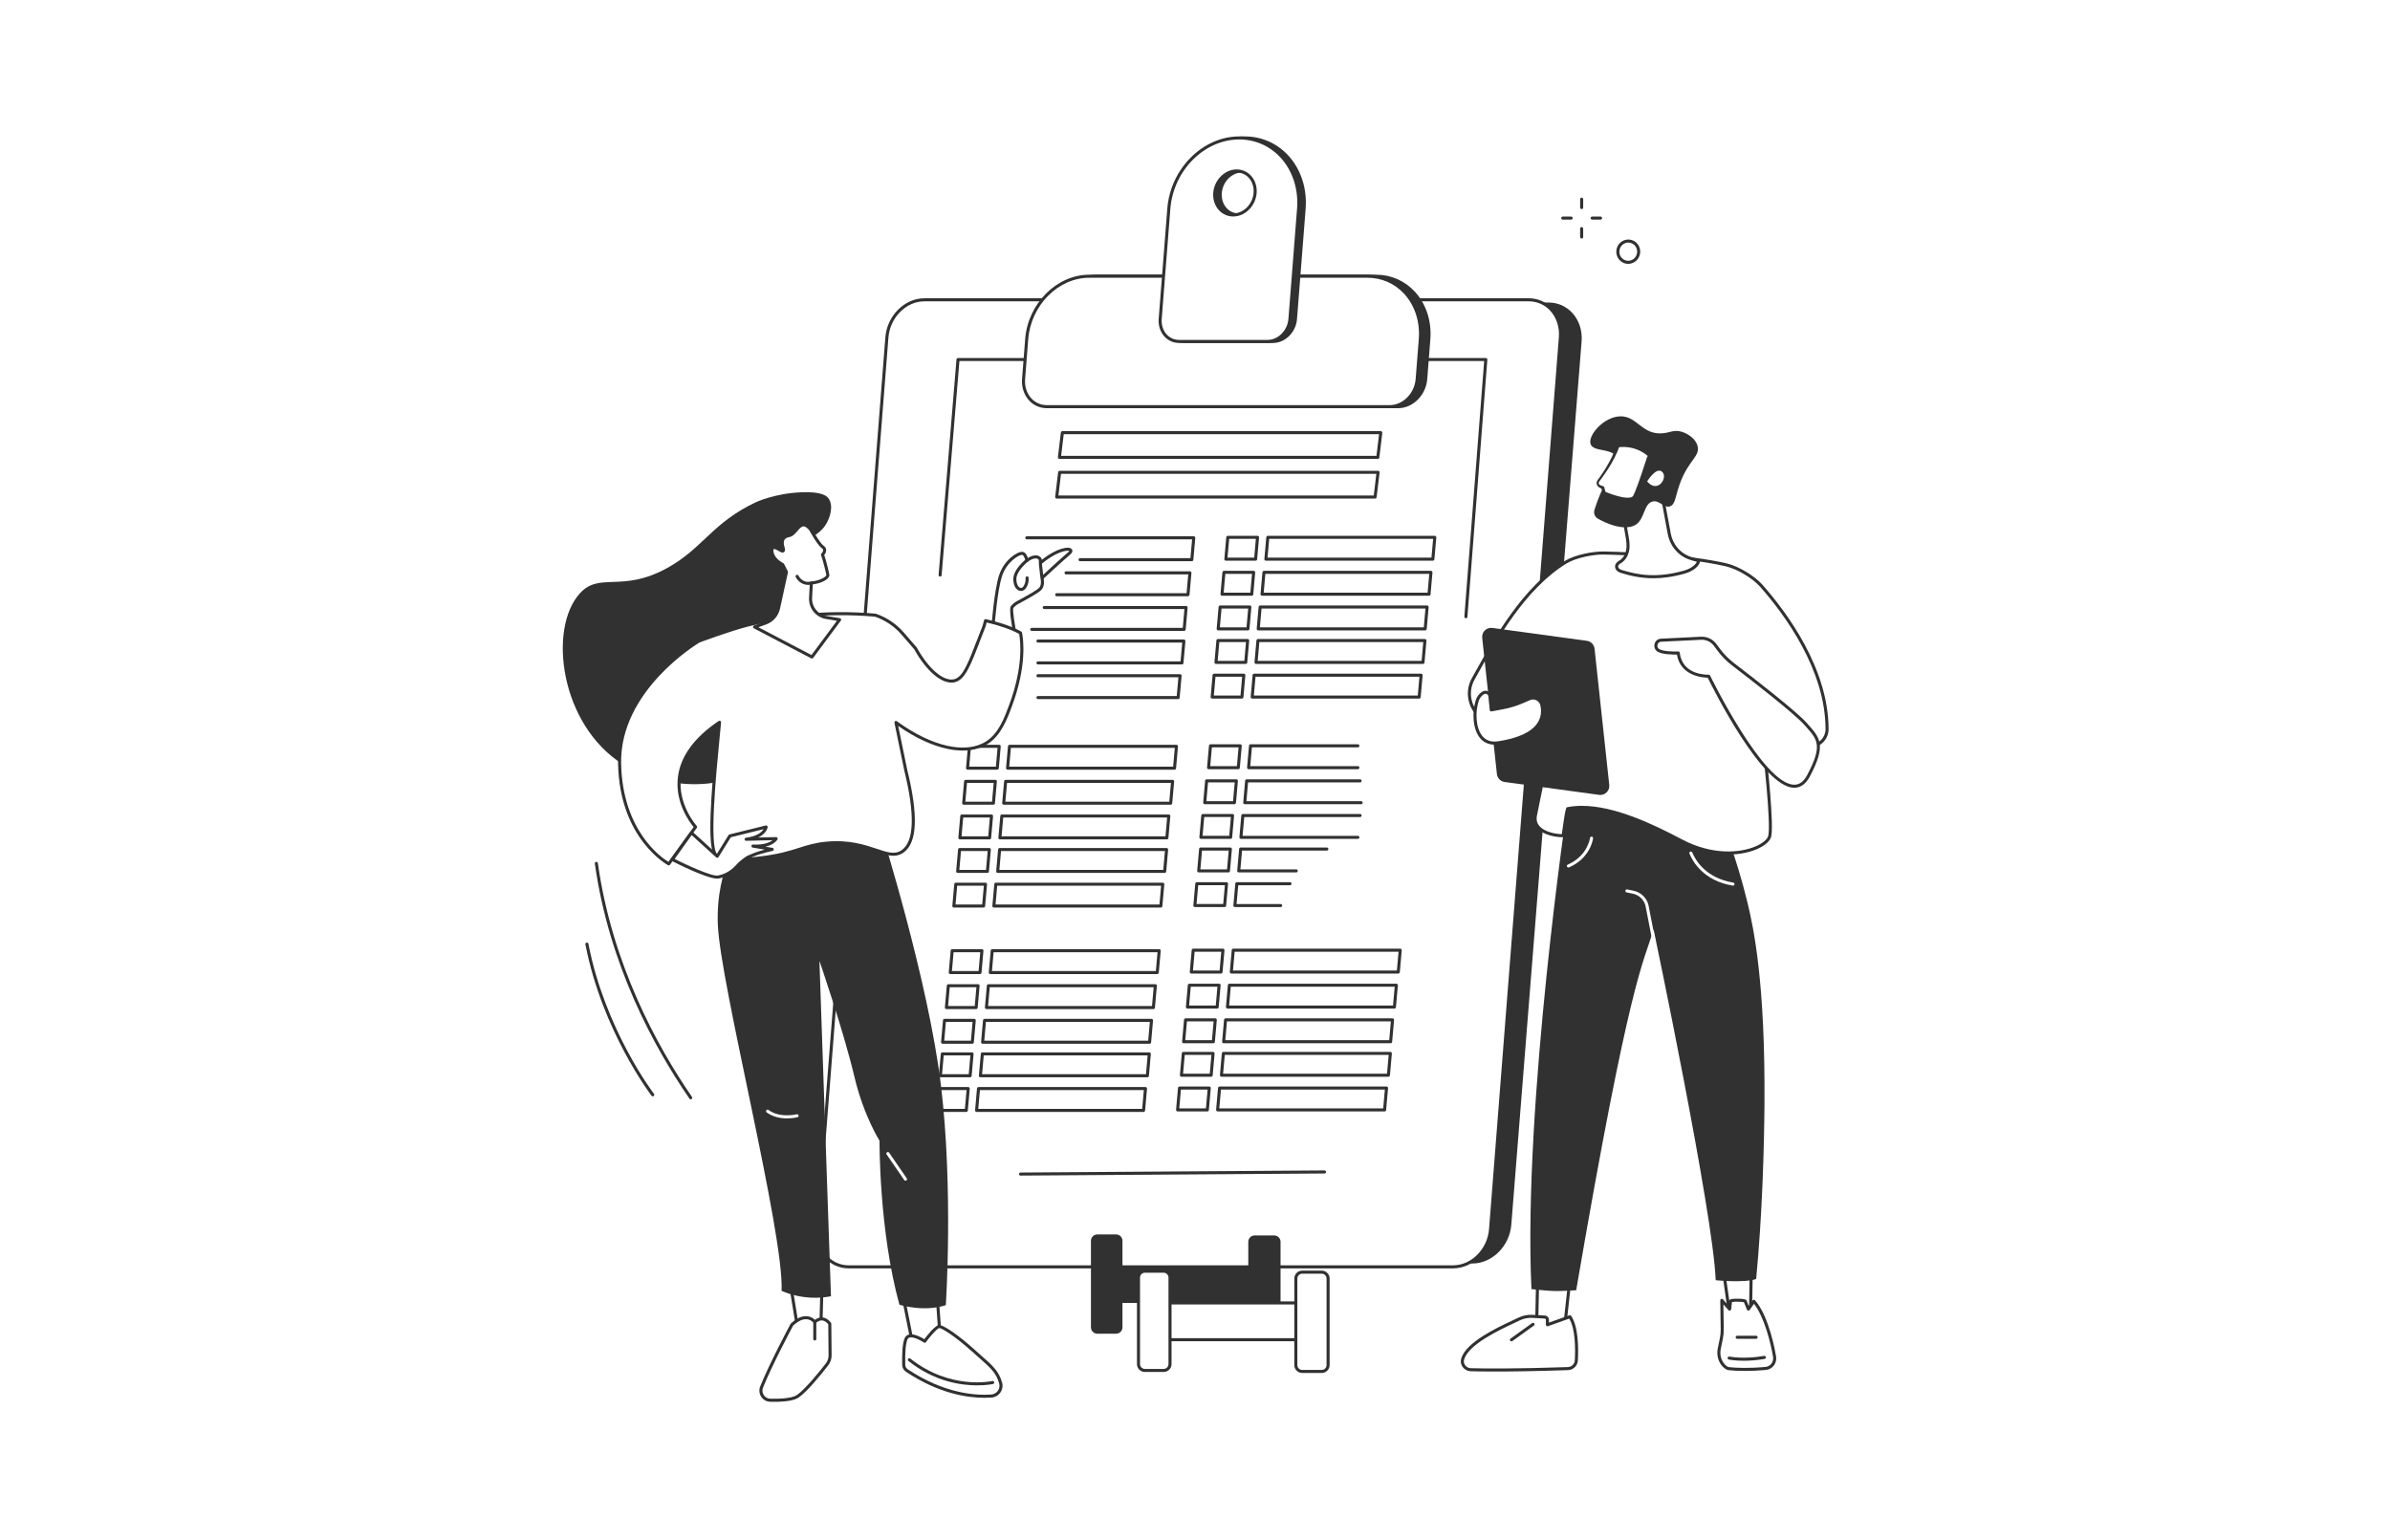
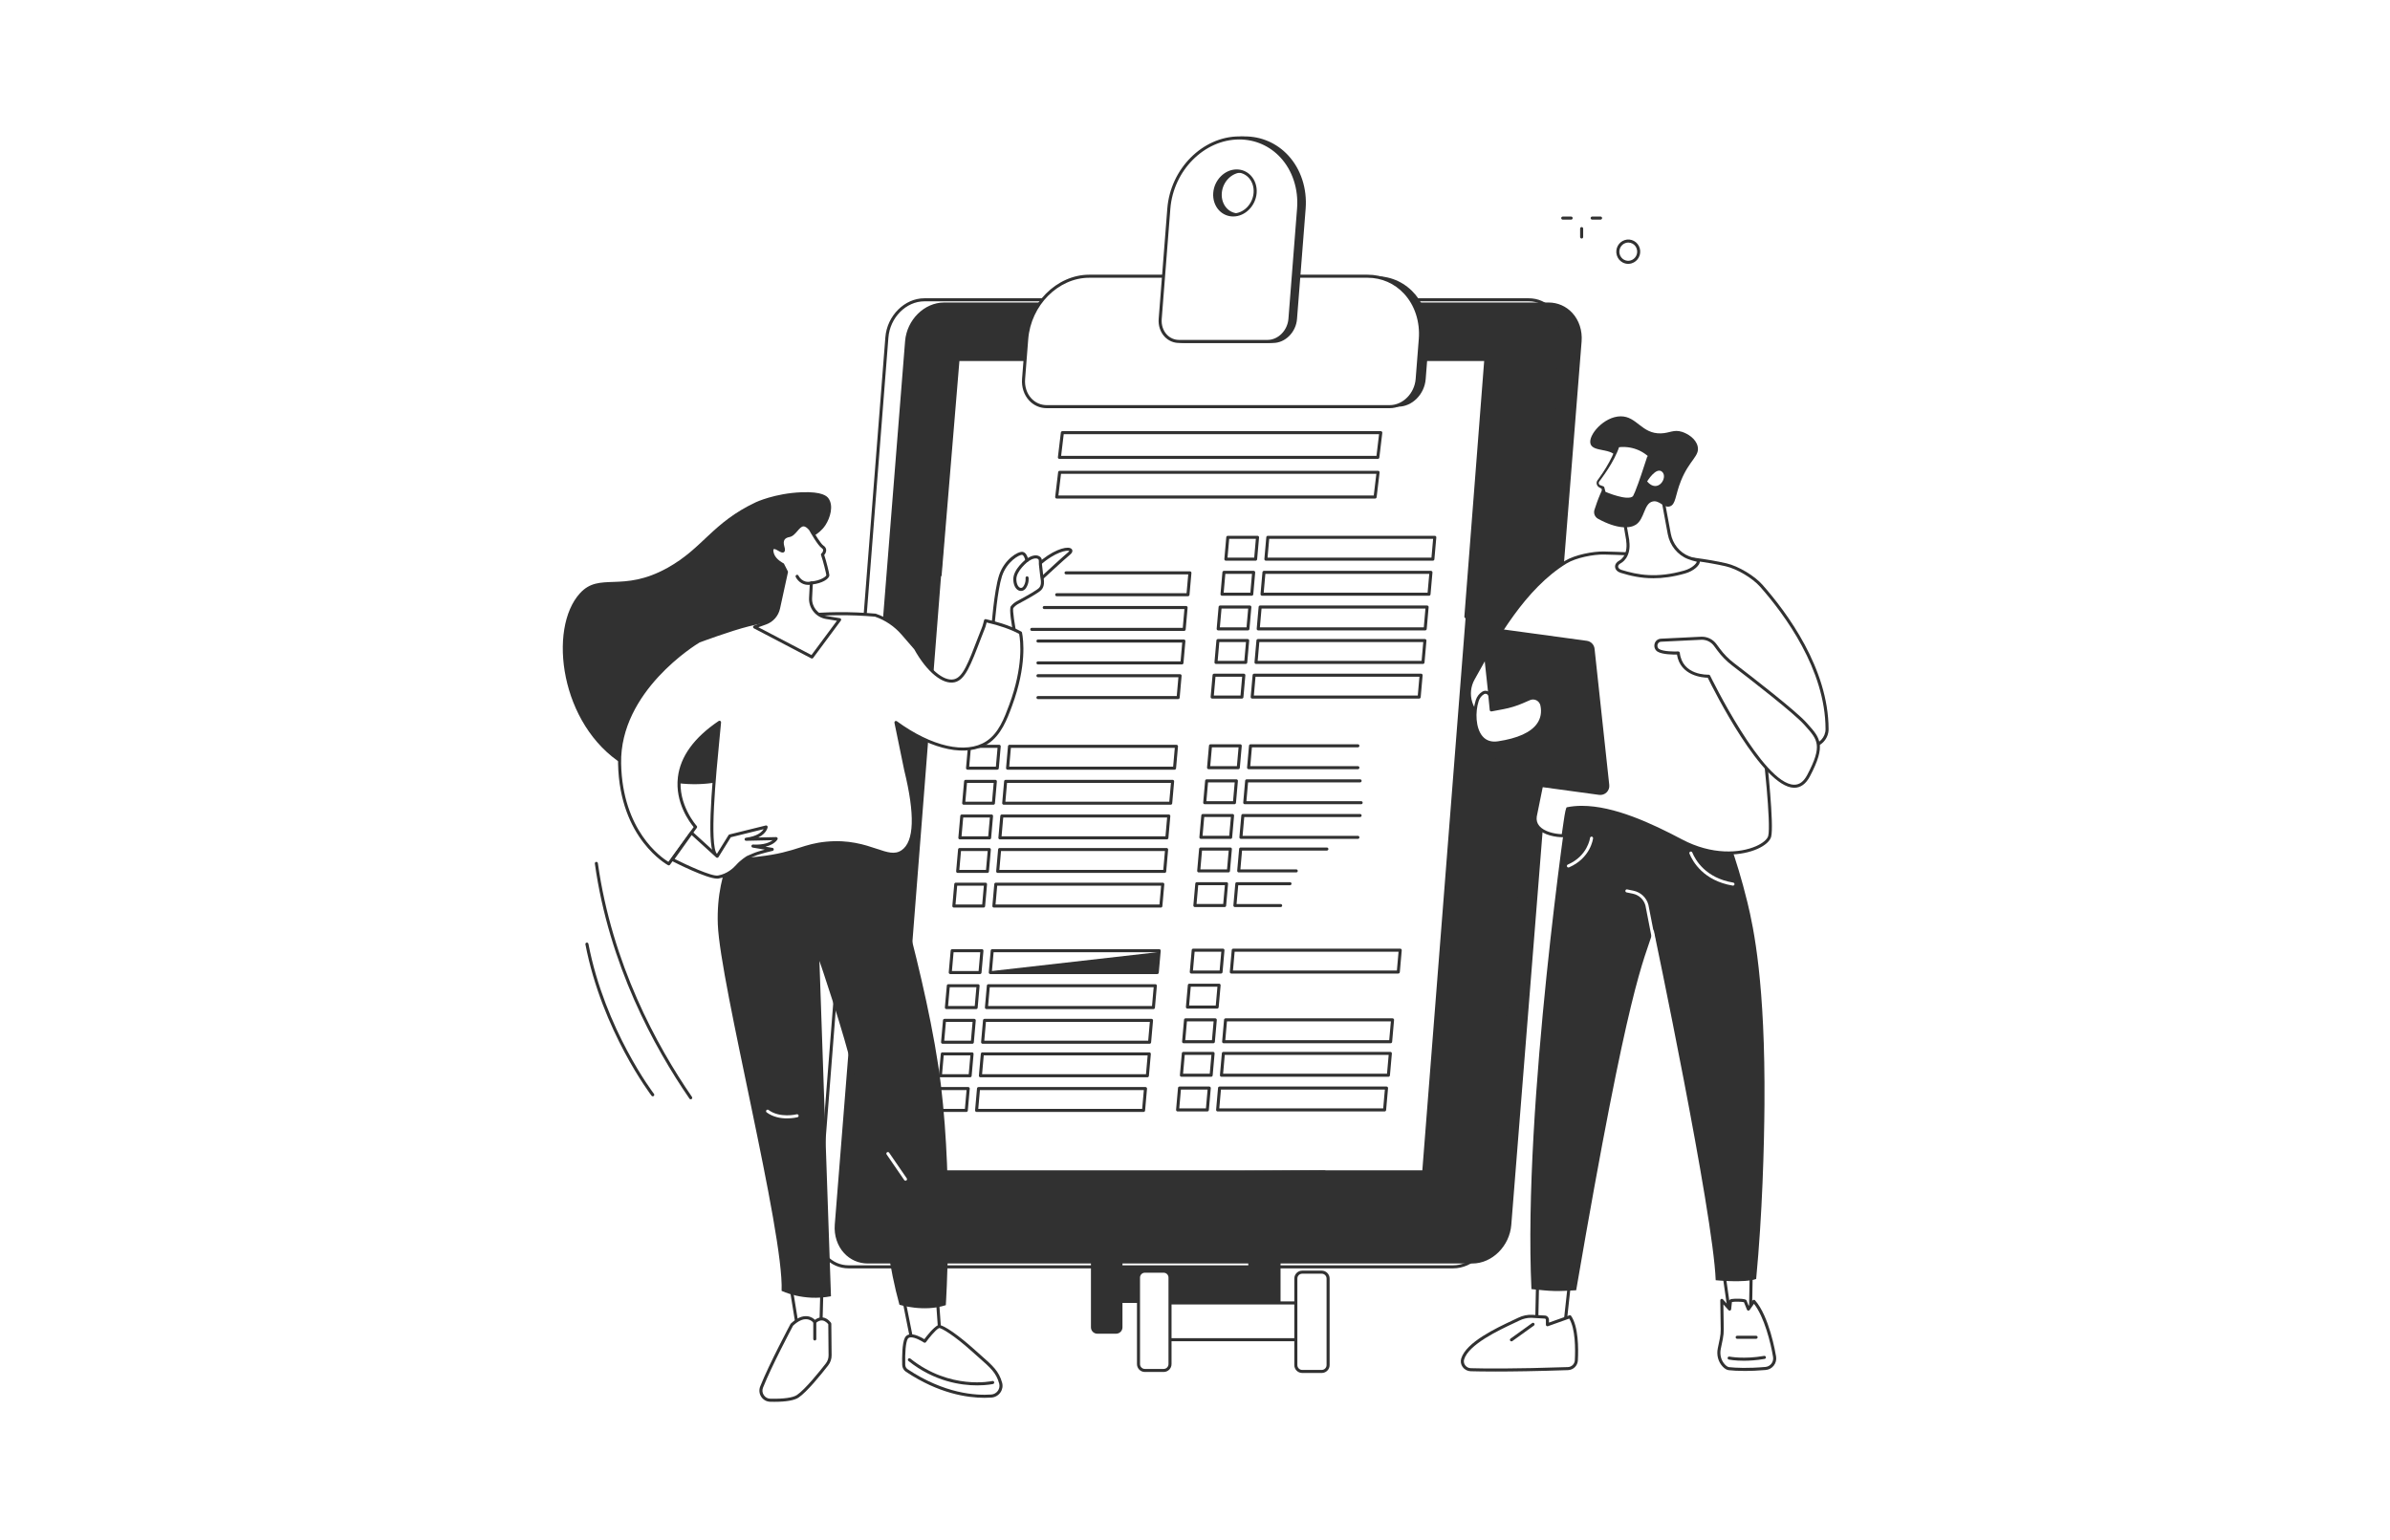
<svg xmlns="http://www.w3.org/2000/svg" width="981" height="632" viewBox="0 0 981 632" fill="none">
  <rect width="981" height="632" fill="white" />
  <g clip-path="url(#clip0_44_469)">
    <path d="M635.61 124.809H387.513C379.688 124.809 372.796 131.658 372.123 140.108L343.265 502.733C342.592 511.182 348.391 518.032 356.22 518.032H604.317C612.142 518.032 619.034 511.182 619.707 502.733L648.565 140.108C649.238 131.658 643.439 124.809 635.61 124.809Z" fill="#313131" />
    <path d="M604.317 518.659H356.219C352.47 518.659 349.007 517.146 346.472 514.401C343.685 511.384 342.288 507.112 342.643 502.681L371.501 140.057C372.2 131.303 379.381 124.179 387.513 124.179H635.61C639.36 124.179 642.823 125.692 645.357 128.436C648.145 131.454 649.538 135.725 649.186 140.156L620.328 502.781C619.63 511.534 612.449 518.659 604.317 518.659ZM387.513 125.433C380.017 125.433 373.395 132.038 372.747 140.156L343.889 502.781C343.563 506.865 344.84 510.788 347.392 513.55C349.688 516.036 352.822 517.404 356.219 517.404H604.317C611.813 517.404 618.435 510.799 619.082 502.681L647.94 140.057C648.267 135.972 646.989 132.047 644.438 129.288C642.141 126.801 639.008 125.433 635.61 125.433H387.513Z" fill="#313131" />
-     <path d="M627.513 123.066H379.415C371.59 123.066 364.704 129.981 364.034 138.513L335.377 504.589C334.71 513.118 340.512 520.036 348.34 520.036H596.438C604.263 520.036 611.149 513.121 611.819 504.589L640.476 138.513C641.143 129.983 635.341 123.066 627.513 123.066Z" fill="white" />
    <path d="M596.437 520.657H348.337C344.61 520.657 341.165 519.15 338.633 516.411C335.814 513.362 334.398 509.034 334.75 504.538L363.406 138.462C364.099 129.626 371.277 122.439 379.409 122.439H627.507C631.234 122.439 634.679 123.946 637.211 126.685C640.03 129.734 641.446 134.062 641.094 138.558L612.438 504.634C611.745 513.47 604.567 520.657 596.435 520.657H596.437ZM379.415 123.691C371.922 123.691 365.3 130.361 364.658 138.558L336.001 504.634C335.675 508.784 336.972 512.769 339.555 515.559C341.849 518.037 344.968 519.403 348.34 519.403H596.437C603.931 519.403 610.553 512.732 611.194 504.535L639.851 138.459C640.177 134.309 638.88 130.324 636.297 127.534C634.004 125.056 630.884 123.691 627.512 123.691H379.415Z" fill="#313131" />
    <path d="M583.812 480.414H367.167L393.221 147.576H609.866L583.812 480.414Z" fill="white" />
    <path d="M565.541 188.378H434.846C434.667 188.378 434.497 188.301 434.377 188.168C434.258 188.035 434.201 187.856 434.224 187.677L435.439 177.535C435.476 177.22 435.746 176.985 436.061 176.985H566.758C566.937 176.985 567.107 177.061 567.227 177.195C567.346 177.328 567.403 177.507 567.38 177.686L566.165 187.827C566.128 188.142 565.859 188.378 565.543 188.378H565.541ZM435.55 187.126H564.984L566.049 178.236H436.614L435.55 187.126Z" fill="#313131" />
    <path d="M564.428 204.653H433.73C433.551 204.653 433.381 204.577 433.262 204.443C433.143 204.31 433.086 204.131 433.108 203.952L434.323 193.811C434.36 193.496 434.627 193.26 434.945 193.26H565.643C565.821 193.26 565.992 193.337 566.111 193.47C566.23 193.604 566.287 193.782 566.264 193.961L565.049 204.103C565.012 204.418 564.746 204.653 564.428 204.653ZM434.437 203.402H563.871L564.936 194.512H435.501L434.437 203.402Z" fill="#313131" />
    <path d="M418.886 482.566C418.542 482.566 418.261 482.287 418.258 481.944C418.258 481.598 418.534 481.317 418.88 481.314L543.66 480.451H543.665C544.009 480.451 544.29 480.729 544.292 481.073C544.292 481.419 544.017 481.7 543.671 481.703L418.891 482.566H418.886Z" fill="#313131" />
    <path d="M601.688 253.784C601.671 253.784 601.657 253.784 601.64 253.784C601.294 253.758 601.038 253.457 601.064 253.111L609.19 148.203H393.8L386.505 236.097C386.477 236.441 386.176 236.702 385.829 236.671C385.486 236.642 385.228 236.339 385.259 235.995L392.602 147.528C392.63 147.204 392.9 146.954 393.226 146.954H609.871C610.044 146.954 610.212 147.028 610.331 147.156C610.45 147.283 610.51 147.457 610.496 147.63L602.318 253.213C602.293 253.542 602.017 253.792 601.694 253.792L601.688 253.784Z" fill="#313131" />
-     <path d="M489.201 230.37H443.324C442.978 230.37 442.697 230.089 442.697 229.742C442.697 229.396 442.978 229.115 443.324 229.115H488.628L489.309 221.397H421.457C421.111 221.397 420.83 221.116 420.83 220.77C420.83 220.424 421.111 220.143 421.457 220.143H489.99C490.166 220.143 490.334 220.217 490.453 220.347C490.572 220.478 490.629 220.651 490.615 220.824L489.823 229.793C489.795 230.117 489.525 230.364 489.199 230.364L489.201 230.37Z" fill="#313131" />
    <path d="M487.617 244.752H433.733C433.386 244.752 433.105 244.471 433.105 244.124C433.105 243.778 433.386 243.497 433.733 243.497H487.044L487.725 235.78H437.567C437.221 235.78 436.94 235.499 436.94 235.152C436.94 234.806 437.221 234.525 437.567 234.525H488.409C488.585 234.525 488.753 234.599 488.872 234.729C488.991 234.86 489.048 235.033 489.034 235.206L488.242 244.176C488.213 244.499 487.944 244.746 487.617 244.746V244.752Z" fill="#313131" />
    <path d="M486.051 258.981H423.501C423.155 258.981 422.874 258.7 422.874 258.353C422.874 258.007 423.155 257.726 423.501 257.726H485.478L486.159 250.009H428.616C428.269 250.009 427.988 249.728 427.988 249.381C427.988 249.035 428.269 248.754 428.616 248.754H486.843C487.019 248.754 487.186 248.828 487.306 248.958C487.425 249.089 487.482 249.262 487.467 249.435L486.675 258.405C486.647 258.728 486.377 258.975 486.051 258.975V258.981Z" fill="#313131" />
    <path d="M412.388 272.117H400.183L400.975 263.148H413.18L412.388 272.117Z" fill="white" />
    <path d="M485.148 272.744H426.041C425.694 272.744 425.413 272.463 425.413 272.117C425.413 271.771 425.694 271.49 426.041 271.49H484.575L485.256 263.772H426.038C425.692 263.772 425.411 263.491 425.411 263.145C425.411 262.798 425.692 262.517 426.038 262.517H485.937C486.113 262.517 486.28 262.591 486.4 262.722C486.519 262.852 486.576 263.025 486.561 263.199L485.77 272.168C485.741 272.492 485.472 272.739 485.145 272.739L485.148 272.744Z" fill="#313131" />
    <path d="M410.821 286.346H398.616L399.408 277.376H411.613L410.821 286.346Z" fill="white" />
    <path d="M483.581 286.973H426.041C425.695 286.973 425.414 286.692 425.414 286.346C425.414 286 425.695 285.719 426.041 285.719H483.008L483.689 278.001H426.041C425.695 278.001 425.414 277.72 425.414 277.374C425.414 277.027 425.695 276.746 426.041 276.746H484.373C484.549 276.746 484.717 276.82 484.836 276.951C484.955 277.081 485.012 277.254 484.998 277.428L484.206 286.397C484.177 286.721 483.908 286.967 483.581 286.967V286.973Z" fill="#313131" />
    <path d="M515.375 230.162H503.17C502.994 230.162 502.827 230.089 502.707 229.958C502.588 229.827 502.531 229.654 502.546 229.481L503.338 220.512C503.366 220.188 503.636 219.941 503.962 219.941H516.167C516.343 219.941 516.511 220.015 516.63 220.146C516.749 220.276 516.806 220.449 516.792 220.622L516 229.592C515.971 229.915 515.702 230.162 515.375 230.162ZM503.854 228.911H514.802L515.483 221.193H504.535L503.854 228.911Z" fill="#313131" />
    <path d="M588.132 230.162H519.599C519.423 230.162 519.255 230.089 519.136 229.958C519.017 229.827 518.96 229.654 518.974 229.481L519.766 220.512C519.795 220.188 520.064 219.941 520.391 219.941H588.924C589.1 219.941 589.268 220.015 589.387 220.146C589.506 220.276 589.563 220.449 589.549 220.622L588.757 229.592C588.728 229.915 588.459 230.162 588.132 230.162ZM520.28 228.911H587.559L588.24 221.193H520.961L520.28 228.911Z" fill="#313131" />
    <path d="M513.791 244.545H501.586C501.41 244.545 501.243 244.471 501.123 244.34C501.004 244.21 500.947 244.037 500.962 243.863L501.754 234.894C501.782 234.57 502.052 234.323 502.378 234.323H514.583C514.759 234.323 514.927 234.397 515.046 234.528C515.165 234.658 515.222 234.832 515.208 235.005L514.416 243.974C514.387 244.298 514.118 244.545 513.791 244.545ZM502.27 243.293H513.218L513.899 235.575H502.951L502.27 243.293Z" fill="#313131" />
    <path d="M586.551 244.545H518.018C517.842 244.545 517.674 244.471 517.555 244.34C517.436 244.21 517.379 244.037 517.393 243.863L518.185 234.894C518.214 234.57 518.483 234.323 518.81 234.323H587.343C587.519 234.323 587.687 234.397 587.806 234.528C587.925 234.658 587.982 234.832 587.968 235.005L587.176 243.974C587.147 244.298 586.878 244.545 586.551 244.545ZM518.699 243.293H585.978L586.659 235.575H519.38L518.699 243.293Z" fill="#313131" />
    <path d="M512.224 258.774H500.019C499.843 258.774 499.676 258.7 499.557 258.569C499.437 258.439 499.381 258.265 499.395 258.092L500.187 249.123C500.215 248.799 500.485 248.552 500.811 248.552H513.016C513.192 248.552 513.36 248.626 513.479 248.757C513.598 248.887 513.655 249.061 513.641 249.234L512.849 258.203C512.82 258.527 512.551 258.774 512.224 258.774ZM500.703 257.522H511.651L512.332 249.804H501.384L500.703 257.522Z" fill="#313131" />
    <path d="M584.984 258.774H516.451C516.275 258.774 516.107 258.7 515.988 258.569C515.869 258.439 515.812 258.265 515.826 258.092L516.618 249.123C516.647 248.799 516.916 248.552 517.243 248.552H585.776C585.952 248.552 586.12 248.626 586.239 248.757C586.358 248.887 586.415 249.061 586.401 249.234L585.609 258.203C585.58 258.527 585.311 258.774 584.984 258.774ZM517.132 257.522H584.411L585.092 249.804H517.813L517.132 257.522Z" fill="#313131" />
    <path d="M511.322 272.537H499.117C498.941 272.537 498.773 272.463 498.654 272.333C498.535 272.202 498.478 272.029 498.492 271.856L499.284 262.886C499.313 262.563 499.582 262.316 499.909 262.316H512.114C512.29 262.316 512.457 262.39 512.577 262.52C512.696 262.651 512.753 262.824 512.738 262.997L511.946 271.966C511.918 272.29 511.648 272.537 511.322 272.537ZM499.801 271.285H510.749L511.43 263.568H500.482L499.801 271.285Z" fill="#313131" />
    <path d="M584.082 272.537H515.548C515.372 272.537 515.205 272.463 515.086 272.333C514.967 272.202 514.91 272.029 514.924 271.856L515.716 262.886C515.744 262.563 516.014 262.316 516.34 262.316H584.874C585.05 262.316 585.217 262.39 585.337 262.52C585.456 262.651 585.513 262.824 585.498 262.997L584.706 271.966C584.678 272.29 584.408 272.537 584.082 272.537ZM516.23 271.285H583.509L584.19 263.568H516.911L516.23 271.285Z" fill="#313131" />
    <path d="M509.752 286.763H497.547C497.371 286.763 497.204 286.689 497.084 286.559C496.965 286.428 496.908 286.255 496.923 286.082L497.714 277.113C497.743 276.789 498.012 276.542 498.339 276.542H510.544C510.72 276.542 510.888 276.616 511.007 276.746C511.126 276.877 511.183 277.05 511.169 277.223L510.377 286.193C510.348 286.516 510.079 286.763 509.752 286.763ZM498.231 285.511H509.179L509.86 277.794H498.912L498.231 285.511Z" fill="#313131" />
    <path d="M582.512 286.766H513.979C513.803 286.766 513.635 286.692 513.516 286.562C513.397 286.431 513.34 286.258 513.354 286.085L514.146 277.115C514.174 276.792 514.444 276.545 514.771 276.545H583.304C583.48 276.545 583.648 276.619 583.767 276.749C583.886 276.88 583.943 277.053 583.929 277.226L583.137 286.195C583.108 286.519 582.839 286.766 582.512 286.766ZM514.66 285.514H581.939L582.62 277.797H515.341L514.66 285.514Z" fill="#313131" />
    <path d="M409.346 315.948H397.141C396.965 315.948 396.797 315.874 396.678 315.743C396.559 315.613 396.502 315.44 396.516 315.267L397.308 306.297C397.337 305.974 397.606 305.727 397.933 305.727H410.138C410.314 305.727 410.481 305.8 410.601 305.931C410.72 306.062 410.777 306.235 410.762 306.408L409.97 315.377C409.942 315.701 409.672 315.948 409.346 315.948ZM397.825 314.696H408.773L409.454 306.978H398.506L397.825 314.696Z" fill="#313131" />
    <path d="M482.103 315.951H413.569C413.393 315.951 413.226 315.877 413.107 315.746C412.988 315.616 412.931 315.443 412.945 315.269L413.737 306.3C413.765 305.976 414.035 305.729 414.361 305.729H482.895C483.071 305.729 483.238 305.803 483.358 305.934C483.477 306.064 483.534 306.238 483.519 306.411L482.727 315.38C482.699 315.704 482.429 315.951 482.103 315.951ZM414.251 314.699H481.53L482.211 306.981H414.932L414.251 314.699Z" fill="#313131" />
    <path d="M407.761 330.333H395.556C395.38 330.333 395.213 330.259 395.094 330.128C394.974 329.998 394.918 329.825 394.932 329.652L395.724 320.682C395.752 320.359 396.022 320.112 396.348 320.112H408.553C408.729 320.112 408.897 320.186 409.016 320.316C409.135 320.447 409.192 320.62 409.178 320.793L408.386 329.762C408.358 330.086 408.088 330.333 407.761 330.333ZM396.24 329.081H407.188L407.869 321.363H396.922L396.24 329.081Z" fill="#313131" />
    <path d="M480.521 330.333H411.988C411.812 330.333 411.644 330.259 411.525 330.128C411.406 329.998 411.349 329.825 411.363 329.652L412.155 320.682C412.184 320.359 412.453 320.112 412.78 320.112H481.313C481.489 320.112 481.657 320.186 481.776 320.316C481.895 320.447 481.952 320.62 481.938 320.793L481.146 329.762C481.118 330.086 480.848 330.333 480.521 330.333ZM412.669 329.081H479.948L480.629 321.363H413.35L412.669 329.081Z" fill="#313131" />
    <path d="M406.195 344.559H393.99C393.814 344.559 393.646 344.485 393.527 344.355C393.408 344.224 393.351 344.051 393.365 343.878L394.157 334.908C394.186 334.585 394.455 334.338 394.782 334.338H406.987C407.163 334.338 407.33 334.412 407.45 334.542C407.569 334.673 407.626 334.846 407.611 335.019L406.82 343.988C406.791 344.312 406.521 344.559 406.195 344.559ZM394.674 343.307H405.622L406.303 335.59H395.355L394.674 343.307Z" fill="#313131" />
    <path d="M478.955 344.559H410.422C410.246 344.559 410.078 344.485 409.959 344.355C409.84 344.224 409.783 344.051 409.797 343.878L410.589 334.908C410.617 334.585 410.887 334.338 411.213 334.338H479.747C479.923 334.338 480.09 334.412 480.21 334.542C480.329 334.673 480.386 334.846 480.371 335.019L479.58 343.989C479.551 344.312 479.281 344.559 478.955 344.559ZM411.103 343.307H478.382L479.063 335.59H411.784L411.103 343.307Z" fill="#313131" />
    <path d="M405.293 358.322H393.088C392.912 358.322 392.744 358.249 392.625 358.118C392.506 357.988 392.449 357.814 392.463 357.641L393.255 348.672C393.283 348.348 393.553 348.101 393.879 348.101H406.085C406.261 348.101 406.428 348.175 406.547 348.306C406.667 348.436 406.723 348.609 406.709 348.783L405.917 357.752C405.889 358.076 405.619 358.322 405.293 358.322ZM393.772 357.071H404.719L405.401 349.353H394.453L393.772 357.071Z" fill="#313131" />
    <path d="M478.053 358.322H409.519C409.343 358.322 409.176 358.249 409.057 358.118C408.937 357.988 408.881 357.814 408.895 357.641L409.687 348.672C409.715 348.348 409.985 348.101 410.311 348.101H478.845C479.021 348.101 479.188 348.175 479.307 348.306C479.427 348.436 479.483 348.609 479.469 348.783L478.677 357.752C478.649 358.076 478.379 358.322 478.053 358.322ZM410.2 357.071H477.479L478.161 349.353H410.882L410.2 357.071Z" fill="#313131" />
    <path d="M403.726 372.551H391.521C391.345 372.551 391.177 372.478 391.058 372.347C390.939 372.217 390.882 372.043 390.896 371.87L391.688 362.901C391.716 362.577 391.986 362.33 392.313 362.33H404.518C404.694 362.33 404.861 362.404 404.98 362.535C405.1 362.665 405.156 362.838 405.142 363.012L404.35 371.981C404.322 372.304 404.052 372.551 403.726 372.551ZM392.205 371.3H403.152L403.834 363.582H392.886L392.205 371.3Z" fill="#313131" />
    <path d="M476.483 372.551H407.949C407.773 372.551 407.606 372.478 407.487 372.347C407.367 372.217 407.311 372.043 407.325 371.87L408.117 362.901C408.145 362.577 408.415 362.33 408.741 362.33H477.275C477.451 362.33 477.618 362.404 477.737 362.535C477.857 362.665 477.913 362.838 477.899 363.012L477.107 371.981C477.079 372.304 476.809 372.551 476.483 372.551ZM408.631 371.3H475.91L476.591 363.582H409.312L408.631 371.3Z" fill="#313131" />
    <path d="M508.276 315.741H496.07C495.894 315.741 495.727 315.667 495.608 315.536C495.489 315.406 495.432 315.233 495.446 315.059L496.238 306.09C496.266 305.766 496.536 305.519 496.862 305.519H509.068C509.244 305.519 509.411 305.593 509.53 305.724C509.649 305.854 509.706 306.028 509.692 306.201L508.9 315.17C508.872 315.494 508.602 315.741 508.276 315.741ZM496.755 314.489H507.702L508.383 306.771H497.436L496.755 314.489Z" fill="#313131" />
    <path d="M557.357 315.741H512.499C512.323 315.741 512.156 315.667 512.036 315.536C511.917 315.406 511.861 315.233 511.875 315.059L512.667 306.09C512.695 305.766 512.965 305.519 513.291 305.519H557.357C557.704 305.519 557.985 305.8 557.985 306.147C557.985 306.493 557.704 306.774 557.357 306.774H513.864L513.183 314.492H557.357C557.704 314.492 557.985 314.773 557.985 315.119C557.985 315.465 557.704 315.746 557.357 315.746V315.741Z" fill="#313131" />
    <path d="M506.695 330.123H494.489C494.313 330.123 494.146 330.049 494.027 329.918C493.908 329.788 493.851 329.615 493.865 329.442L494.657 320.472C494.685 320.149 494.955 319.902 495.281 319.902H507.487C507.662 319.902 507.83 319.975 507.949 320.106C508.068 320.237 508.125 320.41 508.111 320.583L507.319 329.552C507.291 329.876 507.021 330.123 506.695 330.123ZM495.173 328.871H506.121L506.802 321.153H495.855L495.173 328.871Z" fill="#313131" />
    <path d="M558.694 330.123H510.918C510.742 330.123 510.575 330.049 510.455 329.918C510.336 329.788 510.279 329.615 510.294 329.442L511.086 320.472C511.114 320.149 511.384 319.902 511.71 319.902H558.269C558.615 319.902 558.896 320.183 558.896 320.529C558.896 320.875 558.615 321.156 558.269 321.156H512.283L511.602 328.874H558.694C559.041 328.874 559.322 329.155 559.322 329.501C559.322 329.848 559.041 330.129 558.694 330.129V330.123Z" fill="#313131" />
    <path d="M505.125 344.352H492.92C492.744 344.352 492.576 344.278 492.457 344.147C492.338 344.017 492.281 343.844 492.295 343.671L493.087 334.701C493.115 334.378 493.385 334.131 493.711 334.131H505.917C506.093 334.131 506.26 334.204 506.379 334.335C506.499 334.466 506.555 334.639 506.541 334.812L505.749 343.781C505.721 344.105 505.451 344.352 505.125 344.352ZM493.604 343.1H504.551L505.233 335.382H494.285L493.604 343.1Z" fill="#313131" />
    <path d="M557.357 344.352H509.348C509.172 344.352 509.005 344.278 508.886 344.147C508.766 344.017 508.71 343.844 508.724 343.671L509.516 334.701C509.544 334.378 509.814 334.131 510.14 334.131H558.266C558.612 334.131 558.893 334.412 558.893 334.758C558.893 335.104 558.612 335.385 558.266 335.385H510.714L510.032 343.103H557.357C557.704 343.103 557.985 343.384 557.985 343.73C557.985 344.076 557.704 344.357 557.357 344.357V344.352Z" fill="#313131" />
    <path d="M504.225 358.115H492.02C491.844 358.115 491.677 358.042 491.557 357.911C491.438 357.78 491.382 357.607 491.396 357.434L492.188 348.465C492.216 348.141 492.486 347.894 492.812 347.894H505.017C505.193 347.894 505.361 347.968 505.48 348.099C505.599 348.229 505.656 348.402 505.642 348.575L504.85 357.545C504.821 357.868 504.552 358.115 504.225 358.115ZM492.704 356.864H503.652L504.333 349.146H493.385L492.704 356.864Z" fill="#313131" />
    <path d="M532.05 358.115H508.449C508.273 358.115 508.105 358.042 507.986 357.911C507.867 357.78 507.81 357.607 507.824 357.434L508.616 348.465C508.645 348.141 508.914 347.894 509.241 347.894H544.627C544.974 347.894 545.255 348.175 545.255 348.521C545.255 348.868 544.974 349.149 544.627 349.149H509.814L509.133 356.866H532.05C532.397 356.866 532.678 357.147 532.678 357.494C532.678 357.84 532.397 358.121 532.05 358.121V358.115Z" fill="#313131" />
    <path d="M502.656 372.344H490.45C490.274 372.344 490.107 372.27 489.988 372.14C489.868 372.009 489.812 371.836 489.826 371.663L490.618 362.694C490.646 362.37 490.916 362.123 491.242 362.123H503.447C503.623 362.123 503.791 362.197 503.91 362.327C504.029 362.458 504.086 362.631 504.072 362.804L503.28 371.774C503.252 372.097 502.982 372.344 502.656 372.344ZM491.134 371.093H502.082L502.763 363.375H491.816L491.134 371.093Z" fill="#313131" />
    <path d="M525.655 372.344H506.879C506.703 372.344 506.536 372.27 506.416 372.14C506.297 372.009 506.24 371.836 506.255 371.663L507.046 362.694C507.075 362.37 507.345 362.123 507.671 362.123H529.493C529.839 362.123 530.12 362.404 530.12 362.75C530.12 363.097 529.839 363.378 529.493 363.378H508.244L507.563 371.095H525.655C526.001 371.095 526.282 371.376 526.282 371.723C526.282 372.069 526.001 372.35 525.655 372.35V372.344Z" fill="#313131" />
    <path d="M402.25 399.843H390.045C389.869 399.843 389.701 399.769 389.582 399.638C389.463 399.508 389.406 399.335 389.42 399.162L390.212 390.192C390.24 389.869 390.51 389.622 390.836 389.622H403.042C403.218 389.622 403.385 389.695 403.504 389.826C403.624 389.957 403.68 390.13 403.666 390.303L402.874 399.272C402.846 399.596 402.576 399.843 402.25 399.843ZM390.729 398.591H401.676L402.358 390.873H391.41L390.729 398.591Z" fill="#313131" />
-     <path d="M475.01 399.843H406.476C406.3 399.843 406.133 399.769 406.014 399.638C405.894 399.508 405.838 399.335 405.852 399.162L406.644 390.192C406.672 389.869 406.942 389.622 407.268 389.622H475.802C475.978 389.622 476.145 389.695 476.264 389.826C476.384 389.957 476.44 390.13 476.426 390.303L475.634 399.272C475.606 399.596 475.336 399.843 475.01 399.843ZM407.157 398.591H474.436L475.118 390.873H407.839L407.157 398.591Z" fill="#313131" />
+     <path d="M475.01 399.843H406.476C406.3 399.843 406.133 399.769 406.014 399.638C405.894 399.508 405.838 399.335 405.852 399.162L406.644 390.192C406.672 389.869 406.942 389.622 407.268 389.622H475.802C475.978 389.622 476.145 389.695 476.264 389.826C476.384 389.957 476.44 390.13 476.426 390.303L475.634 399.272C475.606 399.596 475.336 399.843 475.01 399.843ZM407.157 398.591L475.118 390.873H407.839L407.157 398.591Z" fill="#313131" />
    <path d="M400.669 414.225H388.464C388.288 414.225 388.12 414.151 388.001 414.021C387.882 413.89 387.825 413.717 387.839 413.544L388.631 404.574C388.659 404.251 388.929 404.004 389.255 404.004H401.461C401.637 404.004 401.804 404.078 401.923 404.208C402.042 404.339 402.099 404.512 402.085 404.685L401.293 413.655C401.265 413.978 400.995 414.225 400.669 414.225ZM389.148 412.973H400.095L400.777 405.256H389.829L389.148 412.973Z" fill="#313131" />
    <path d="M473.429 414.225H404.895C404.719 414.225 404.552 414.151 404.432 414.021C404.313 413.89 404.256 413.717 404.271 413.544L405.063 404.574C405.091 404.251 405.361 404.004 405.687 404.004H474.221C474.397 404.004 474.564 404.078 474.683 404.208C474.802 404.339 474.859 404.512 474.845 404.685L474.053 413.655C474.025 413.978 473.755 414.225 473.429 414.225ZM405.576 412.973H472.855L473.537 405.256H406.258L405.576 412.973Z" fill="#313131" />
    <path d="M399.099 428.451H386.894C386.718 428.451 386.55 428.377 386.431 428.247C386.312 428.116 386.255 427.943 386.269 427.77L387.061 418.801C387.09 418.477 387.359 418.23 387.686 418.23H399.891C400.067 418.23 400.234 418.304 400.353 418.434C400.473 418.565 400.529 418.738 400.515 418.911L399.723 427.881C399.695 428.204 399.425 428.451 399.099 428.451ZM387.578 427.199H398.526L399.207 419.482H388.259L387.578 427.199Z" fill="#313131" />
    <path d="M471.859 428.451H403.325C403.149 428.451 402.982 428.377 402.863 428.247C402.743 428.116 402.687 427.943 402.701 427.77L403.493 418.801C403.521 418.477 403.791 418.23 404.117 418.23H472.651C472.827 418.23 472.994 418.304 473.113 418.434C473.233 418.565 473.289 418.738 473.275 418.911L472.483 427.881C472.455 428.204 472.185 428.451 471.859 428.451ZM404.009 427.199H471.286L471.967 419.482H404.688L404.007 427.199H404.009Z" fill="#313131" />
    <path d="M398.199 442.215H385.994C385.818 442.215 385.65 442.141 385.531 442.01C385.412 441.88 385.355 441.707 385.369 441.533L386.161 432.564C386.19 432.241 386.459 431.994 386.786 431.994H398.991C399.167 431.994 399.334 432.067 399.454 432.198C399.573 432.328 399.63 432.502 399.615 432.675L398.823 441.644C398.795 441.968 398.525 442.215 398.199 442.215ZM386.678 440.963H397.626L398.307 433.245H387.359L386.678 440.963Z" fill="#313131" />
    <path d="M470.957 442.218H402.423C402.247 442.218 402.08 442.144 401.96 442.013C401.841 441.883 401.784 441.709 401.799 441.536L402.59 432.567C402.619 432.243 402.888 431.996 403.215 431.996H471.748C471.924 431.996 472.092 432.07 472.211 432.201C472.33 432.331 472.387 432.504 472.373 432.678L471.581 441.647C471.553 441.971 471.283 442.218 470.957 442.218ZM403.104 440.966H470.383L471.064 433.248H403.785L403.104 440.966Z" fill="#313131" />
    <path d="M396.63 456.444H384.424C384.248 456.444 384.081 456.37 383.962 456.239C383.843 456.109 383.786 455.936 383.8 455.762L384.592 446.793C384.62 446.469 384.89 446.223 385.216 446.223H397.422C397.598 446.223 397.765 446.296 397.884 446.427C398.003 446.557 398.06 446.731 398.046 446.904L397.254 455.873C397.226 456.197 396.956 456.444 396.63 456.444ZM385.108 455.192H396.056L396.737 447.474H385.79L385.108 455.192Z" fill="#313131" />
    <path d="M469.39 456.444H400.856C400.68 456.444 400.513 456.37 400.393 456.239C400.274 456.109 400.217 455.936 400.232 455.762L401.024 446.793C401.052 446.469 401.322 446.223 401.648 446.223H470.182C470.358 446.223 470.525 446.296 470.644 446.427C470.763 446.557 470.82 446.731 470.806 446.904L470.014 455.873C469.986 456.197 469.716 456.444 469.39 456.444ZM401.537 455.192H468.816L469.497 447.474H402.219L401.537 455.192Z" fill="#313131" />
    <path d="M501.183 399.633H488.978C488.802 399.633 488.634 399.559 488.515 399.428C488.396 399.298 488.339 399.125 488.353 398.952L489.145 389.982C489.174 389.659 489.443 389.412 489.77 389.412H501.975C502.151 389.412 502.318 389.485 502.437 389.616C502.557 389.747 502.613 389.92 502.599 390.093L501.807 399.062C501.779 399.386 501.509 399.633 501.183 399.633ZM489.662 398.381H500.609L501.291 390.663H490.343L489.662 398.381Z" fill="#313131" />
    <path d="M573.943 399.633H505.409C505.233 399.633 505.066 399.559 504.947 399.428C504.827 399.298 504.771 399.125 504.785 398.952L505.577 389.982C505.605 389.659 505.875 389.412 506.201 389.412H574.735C574.911 389.412 575.078 389.485 575.197 389.616C575.317 389.747 575.373 389.92 575.359 390.093L574.567 399.062C574.539 399.386 574.269 399.633 573.943 399.633ZM506.091 398.381H573.369L574.051 390.663H506.772L506.091 398.381Z" fill="#313131" />
    <path d="M499.599 414.015H487.394C487.218 414.015 487.05 413.941 486.931 413.811C486.812 413.68 486.755 413.507 486.769 413.334L487.561 404.364C487.59 404.041 487.859 403.794 488.186 403.794H500.391C500.567 403.794 500.734 403.868 500.853 403.998C500.973 404.129 501.029 404.302 501.015 404.475L500.223 413.444C500.195 413.768 499.925 414.015 499.599 414.015ZM488.078 412.763H499.026L499.707 405.046H488.759L488.078 412.763Z" fill="#313131" />
-     <path d="M572.359 414.015H503.825C503.649 414.015 503.482 413.941 503.363 413.811C503.243 413.68 503.187 413.507 503.201 413.334L503.993 404.364C504.021 404.041 504.291 403.794 504.617 403.794H573.151C573.327 403.794 573.494 403.868 573.613 403.998C573.733 404.129 573.789 404.302 573.775 404.475L572.983 413.444C572.955 413.768 572.685 414.015 572.359 414.015ZM504.507 412.763H571.786L572.467 405.046H505.188L504.507 412.763Z" fill="#313131" />
    <path d="M498.032 428.244H485.827C485.651 428.244 485.484 428.17 485.365 428.04C485.245 427.909 485.189 427.736 485.203 427.563L485.995 418.593C486.023 418.27 486.293 418.023 486.619 418.023H498.824C499 418.023 499.168 418.097 499.287 418.227C499.406 418.358 499.463 418.531 499.449 418.704L498.657 427.673C498.629 427.997 498.359 428.244 498.032 428.244ZM486.511 426.992H497.459L498.14 419.275H487.193L486.511 426.992Z" fill="#313131" />
    <path d="M570.792 428.244H502.258C502.082 428.244 501.915 428.17 501.796 428.04C501.677 427.909 501.62 427.736 501.634 427.563L502.426 418.593C502.454 418.27 502.724 418.023 503.05 418.023H571.584C571.76 418.023 571.927 418.097 572.047 418.227C572.166 418.358 572.223 418.531 572.208 418.704L571.416 427.673C571.388 427.997 571.118 428.244 570.792 428.244ZM502.942 426.992H570.219L570.9 419.275H503.621L502.94 426.992H502.942Z" fill="#313131" />
    <path d="M497.13 442.007H484.924C484.748 442.007 484.581 441.934 484.462 441.803C484.343 441.672 484.286 441.499 484.3 441.326L485.092 432.357C485.12 432.033 485.39 431.786 485.716 431.786H497.922C498.098 431.786 498.265 431.86 498.384 431.991C498.503 432.121 498.56 432.294 498.546 432.468L497.754 441.437C497.726 441.761 497.456 442.007 497.13 442.007ZM485.608 440.756H496.556L497.237 433.038H486.29L485.608 440.756Z" fill="#313131" />
    <path d="M569.89 442.007H501.356C501.18 442.007 501.013 441.934 500.893 441.803C500.774 441.672 500.717 441.499 500.732 441.326L501.524 432.357C501.552 432.033 501.822 431.786 502.148 431.786H570.682C570.858 431.786 571.025 431.86 571.144 431.991C571.263 432.121 571.32 432.294 571.306 432.468L570.514 441.437C570.486 441.761 570.216 442.007 569.89 442.007ZM502.037 440.756H569.316L569.997 433.038H502.719L502.037 440.756Z" fill="#313131" />
    <path d="M495.563 456.236H483.358C483.182 456.236 483.014 456.163 482.895 456.032C482.776 455.901 482.719 455.728 482.733 455.555L483.525 446.586C483.553 446.262 483.823 446.015 484.149 446.015H496.355C496.531 446.015 496.698 446.089 496.817 446.22C496.937 446.35 496.993 446.523 496.979 446.697L496.187 455.666C496.159 455.99 495.889 456.236 495.563 456.236ZM484.042 454.985H494.989L495.671 447.267H484.723L484.042 454.985Z" fill="#313131" />
    <path d="M568.323 456.236H499.789C499.613 456.236 499.446 456.163 499.327 456.032C499.207 455.901 499.151 455.728 499.165 455.555L499.957 446.586C499.985 446.262 500.255 446.015 500.581 446.015H569.115C569.291 446.015 569.458 446.089 569.577 446.22C569.697 446.35 569.753 446.523 569.739 446.697L568.947 455.666C568.919 455.99 568.649 456.236 568.323 456.236ZM500.47 454.985H567.749L568.431 447.267H501.152L500.47 454.985Z" fill="#313131" />
    <path d="M573.914 166.928H433.14C427.401 166.928 423.146 161.856 423.634 155.6L424.92 139.188C426.036 124.939 437.537 113.39 450.608 113.39H564.829C577.899 113.39 587.593 124.939 586.477 139.188L585.191 155.6C584.7 161.856 579.651 166.928 573.911 166.928H573.914Z" fill="#313131" />
-     <path d="M573.915 167.553H433.14C430.362 167.553 427.79 166.429 425.903 164.385C423.805 162.114 422.749 158.895 423.013 155.549L424.299 139.137C425.437 124.593 437.242 112.76 450.611 112.76H564.832C570.934 112.76 576.583 115.232 580.732 119.717C585.362 124.724 587.684 131.837 587.105 139.234L585.819 155.645C585.305 162.211 579.966 167.55 573.915 167.55V167.553ZM450.608 114.014C437.875 114.014 426.632 125.328 425.545 139.237L424.259 155.648C424.024 158.646 424.957 161.521 426.819 163.533C428.468 165.316 430.714 166.298 433.138 166.298H573.912C579.322 166.298 584.102 161.476 584.567 155.549L585.853 139.137C586.406 132.087 584.201 125.32 579.81 120.568C575.901 116.342 570.579 114.012 564.829 114.012H450.608V114.014Z" fill="#313131" />
    <path d="M570.414 166.928H429.64C423.901 166.928 419.646 161.856 420.134 155.6L421.42 139.188C422.536 124.939 434.037 113.39 447.108 113.39H561.329C574.399 113.39 584.093 124.939 582.977 139.188L581.691 155.6C581.2 161.856 576.151 166.928 570.411 166.928H570.414Z" fill="white" />
    <path d="M570.418 167.553H429.644C426.865 167.553 424.293 166.429 422.406 164.385C420.308 162.114 419.252 158.895 419.513 155.549L420.799 139.137C421.937 124.593 433.742 112.76 447.111 112.76H561.332C567.437 112.76 573.083 115.232 577.233 119.717C581.862 124.724 584.184 131.837 583.605 139.234L582.319 155.645C581.805 162.211 576.466 167.55 570.415 167.55L570.418 167.553ZM447.111 114.014C434.378 114.014 423.135 125.328 422.048 139.237L420.762 155.648C420.527 158.646 421.46 161.521 423.325 163.536C424.974 165.319 427.22 166.301 429.644 166.301H570.418C575.828 166.301 580.608 161.478 581.073 155.552L582.359 139.14C582.912 132.089 580.707 125.323 576.316 120.571C572.407 116.345 567.085 114.014 561.335 114.014H447.114H447.111Z" fill="#313131" />
    <path d="M510.927 56.627C496.218 56.627 483.278 69.622 482.023 85.653L478.481 130.917C478.08 136.021 481.555 140.159 486.238 140.159H522.538C527.222 140.159 531.343 136.021 531.741 130.917L535.283 85.653C536.538 69.622 525.632 56.627 510.924 56.627H510.927ZM508.451 88.233C503.876 88.233 500.484 84.191 500.873 79.201C501.265 74.214 505.289 70.169 509.865 70.169C514.44 70.169 517.832 74.211 517.444 79.201C517.052 84.188 513.027 88.233 508.451 88.233Z" fill="#313131" />
    <path d="M522.539 140.784H486.238C483.939 140.784 481.81 139.852 480.246 138.161C478.512 136.285 477.641 133.625 477.859 130.866L481.402 85.602C482.679 69.278 495.926 55.997 510.93 55.997C517.776 55.997 524.108 58.767 528.763 63.8C533.958 69.417 536.563 77.396 535.913 85.698L532.371 130.963C531.948 136.378 527.537 140.784 522.544 140.784H522.539ZM510.927 57.252C496.562 57.252 483.877 70.013 482.648 85.701L479.105 130.965C478.915 133.381 479.667 135.694 481.166 137.312C482.489 138.743 484.291 139.532 486.238 139.532H522.539C526.896 139.532 530.745 135.646 531.116 130.866L534.659 85.602C535.28 77.649 532.794 70.013 527.838 64.651C523.424 59.877 517.418 57.249 510.924 57.249L510.927 57.252ZM508.452 88.858C506.201 88.858 504.117 87.946 502.588 86.292C500.89 84.455 500.039 81.855 500.249 79.153C500.663 73.856 504.977 69.545 509.865 69.545C512.116 69.545 514.2 70.456 515.729 72.111C517.427 73.947 518.278 76.547 518.068 79.249C517.654 84.546 513.339 88.858 508.452 88.858ZM509.865 70.797C505.616 70.797 501.861 74.589 501.498 79.249C501.313 81.605 502.045 83.862 503.504 85.44C504.796 86.837 506.55 87.606 508.449 87.606C512.698 87.606 516.453 83.814 516.817 79.153C517.001 76.797 516.269 74.541 514.81 72.962C513.518 71.566 511.764 70.797 509.865 70.797Z" fill="#313131" />
    <path d="M508.662 56.627C493.953 56.627 481.013 69.622 479.758 85.653L476.216 130.917C475.816 136.021 479.29 140.159 483.973 140.159H520.274C524.957 140.159 529.079 136.021 529.476 130.917L533.018 85.653C534.273 69.622 523.368 56.627 508.659 56.627H508.662ZM506.187 88.233C501.611 88.233 498.219 84.191 498.608 79.201C499 74.214 503.025 70.169 507.6 70.169C512.176 70.169 515.568 74.211 515.179 79.201C514.787 84.188 510.762 88.233 506.187 88.233Z" fill="white" />
    <path d="M520.274 140.784H483.973C481.674 140.784 479.545 139.852 477.981 138.161C476.247 136.285 475.376 133.625 475.594 130.866L479.136 85.602C480.414 69.278 493.661 55.997 508.665 55.997C515.511 55.997 521.843 58.767 526.498 63.8C531.693 69.417 534.298 77.396 533.648 85.698L530.106 130.963C529.683 136.378 525.272 140.784 520.279 140.784H520.274ZM508.662 57.252C494.296 57.252 481.612 70.013 480.383 85.701L476.84 130.965C476.65 133.381 477.402 135.694 478.901 137.312C480.224 138.743 482.026 139.532 483.973 139.532H520.274C524.631 139.532 528.48 135.646 528.851 130.866L532.394 85.602C533.015 77.649 530.529 70.013 525.573 64.651C521.159 59.877 515.153 57.249 508.659 57.249L508.662 57.252ZM506.187 88.858C503.936 88.858 501.852 87.946 500.322 86.292C498.625 84.455 497.774 81.855 497.984 79.153C498.398 73.856 502.712 69.545 507.6 69.545C509.851 69.545 511.934 70.456 513.464 72.111C515.162 73.947 516.013 76.547 515.803 79.249C515.389 84.546 511.074 88.858 506.187 88.858ZM507.6 70.797C503.351 70.797 499.596 74.589 499.232 79.249C499.048 81.605 499.78 83.862 501.239 85.44C502.531 86.837 504.285 87.606 506.184 87.606C510.433 87.606 514.188 83.814 514.551 79.153C514.736 76.797 514.004 74.541 512.545 72.962C511.253 71.566 509.499 70.797 507.6 70.797Z" fill="#313131" />
    <path d="M283.513 451.264C283.315 451.264 283.119 451.17 282.997 450.991C268.492 429.907 249.977 396.054 244.164 354.502C244.116 354.159 244.355 353.843 244.698 353.795C245.039 353.744 245.357 353.985 245.405 354.329C251.187 395.636 269.599 429.308 284.03 450.281C284.226 450.565 284.155 450.957 283.868 451.153C283.76 451.227 283.635 451.264 283.513 451.264Z" fill="#313131" />
    <path d="M267.934 450.032C267.746 450.032 267.562 449.947 267.437 449.788C267.235 449.526 247.168 423.186 240.29 387.663C240.225 387.323 240.446 386.996 240.784 386.928C241.125 386.863 241.451 387.084 241.519 387.425C248.337 422.647 268.229 448.763 268.427 449.024C268.637 449.299 268.586 449.691 268.314 449.901C268.2 449.989 268.067 450.032 267.934 450.032Z" fill="#313131" />
    <path d="M668.309 108.312C667.52 108.312 666.74 108.116 666.024 107.733C664.855 107.103 664.003 106.047 663.626 104.758C662.857 102.127 664.335 99.334 666.927 98.534C668.176 98.148 669.496 98.278 670.645 98.894C671.815 99.521 672.666 100.58 673.044 101.869C673.813 104.5 672.334 107.293 669.743 108.093C669.271 108.238 668.789 108.312 668.309 108.312ZM668.36 99.567C668.006 99.567 667.648 99.621 667.299 99.729C665.357 100.328 664.253 102.425 664.832 104.404C665.113 105.369 665.749 106.158 666.62 106.629C667.472 107.086 668.451 107.182 669.376 106.896C671.315 106.297 672.422 104.199 671.843 102.221C671.559 101.256 670.926 100.464 670.055 99.996C669.524 99.712 668.948 99.567 668.363 99.567H668.36Z" fill="#313131" />
    <path d="M641.441 90.152C641.094 90.152 640.813 89.871 640.813 89.527C640.813 89.184 641.094 88.9 641.441 88.9H644.892C645.239 88.9 645.52 89.178 645.52 89.525C645.52 89.871 645.239 90.152 644.892 90.152H641.441Z" fill="#313131" />
    <path d="M653.518 90.146C653.172 90.146 652.891 89.865 652.891 89.522C652.891 89.178 653.172 88.894 653.518 88.894H656.967C657.313 88.894 657.594 89.173 657.594 89.519C657.594 89.865 657.313 90.146 656.967 90.146H653.518Z" fill="#313131" />
    <path d="M649.201 97.912C648.855 97.912 648.574 97.631 648.574 97.285V93.833C648.574 93.487 648.855 93.209 649.201 93.209C649.547 93.209 649.828 93.49 649.828 93.836V97.288C649.828 97.634 649.547 97.912 649.201 97.912Z" fill="#313131" />
-     <path d="M649.207 81.131C649.553 81.131 649.831 81.412 649.831 81.756V85.207C649.831 85.554 649.55 85.835 649.204 85.835C648.858 85.835 648.58 85.554 648.58 85.21V81.759C648.58 81.412 648.861 81.131 649.207 81.131Z" fill="#313131" />
    <path d="M706.604 515.886L709.948 539.371L718.509 539.402L718.912 516.306L706.604 515.886Z" fill="white" />
    <path d="M718.507 540.029L709.949 539.998C709.639 539.998 709.375 539.768 709.33 539.462L705.984 515.977C705.958 515.792 706.015 515.608 706.137 515.471C706.262 515.332 706.449 515.258 706.625 515.264L718.932 515.684C719.273 515.696 719.543 515.979 719.537 516.32L719.134 539.419C719.128 539.76 718.85 540.035 718.507 540.035V540.029ZM710.491 538.746L717.891 538.775L718.274 516.91L707.329 516.539L710.494 538.749L710.491 538.746Z" fill="#313131" />
    <path d="M709.659 561.823C713.017 562.183 718.018 562.325 724.703 561.738C727.093 561.527 728.779 559.313 728.393 556.943C727.354 550.568 724.459 539.325 719.895 534.168L717.638 537.381L716.301 534.06C716.085 533.702 710.414 533.464 710.295 534.137L709.952 537.378L706.733 533.771L706.909 545.621C706.929 546.929 706.804 548.235 706.54 549.518L705.694 553.614C705.186 556.081 705.813 558.692 707.536 560.528C708.209 561.246 708.958 561.746 709.662 561.823H709.659Z" fill="white" />
    <path d="M716.162 562.759C713.349 562.759 711.17 562.612 709.594 562.444C708.78 562.356 707.908 561.843 707.079 560.957C705.263 559.018 704.513 556.228 705.081 553.489L705.927 549.393C706.182 548.156 706.302 546.89 706.282 545.632L706.106 533.782C706.103 533.521 706.262 533.285 706.503 533.189C706.747 533.095 707.025 533.16 707.199 533.356L709.478 535.911L709.674 534.074C709.79 533.416 710.531 533.28 710.812 533.229C711.638 533.075 716.338 532.902 716.841 533.742C716.858 533.771 716.872 533.799 716.886 533.83L717.792 536.081L719.384 533.81C719.495 533.654 719.671 533.555 719.861 533.546C720.051 533.538 720.238 533.612 720.366 533.756C726.188 540.336 728.742 555.175 729.015 556.847C729.228 558.158 728.884 559.512 728.069 560.56C727.255 561.607 726.08 562.248 724.763 562.365C721.428 562.657 718.566 562.765 716.165 562.765L716.162 562.759ZM707.38 535.442L707.531 545.613C707.551 546.961 707.423 548.318 707.15 549.646L706.304 553.742C705.822 556.081 706.452 558.459 707.99 560.1C708.606 560.755 709.222 561.144 709.728 561.198C712.592 561.505 717.505 561.74 724.649 561.113C725.617 561.028 726.48 560.557 727.079 559.788C727.681 559.016 727.933 558.014 727.777 557.046C726.849 551.343 724.181 540.577 719.94 535.198L718.155 537.744C718.021 537.932 717.794 538.031 717.57 538.006C717.343 537.98 717.147 537.83 717.062 537.617L715.819 534.531C714.913 534.316 711.763 534.248 710.889 534.483L710.573 537.449C710.548 537.696 710.378 537.903 710.142 537.98C709.906 538.057 709.648 537.986 709.484 537.801L707.383 535.445L707.38 535.442Z" fill="#313131" />
    <path d="M715.776 558.573C712.063 558.573 709.77 558.121 709.616 558.09C709.279 558.022 709.06 557.69 709.128 557.352C709.196 557.012 709.534 556.793 709.866 556.864C709.926 556.875 715.844 558.036 724.112 556.58C724.45 556.52 724.776 556.748 724.839 557.088C724.898 557.429 724.671 557.752 724.331 557.815C721.032 558.394 718.123 558.575 715.776 558.575V558.573Z" fill="#313131" />
    <path d="M720.809 549.566H713.043C712.697 549.566 712.416 549.285 712.416 548.939C712.416 548.593 712.697 548.312 713.043 548.312H720.809C721.155 548.312 721.436 548.593 721.436 548.939C721.436 549.285 721.155 549.566 720.809 549.566Z" fill="#313131" />
    <path d="M645.174 517.981L642.162 545.354L630.649 547.764L631.35 515.67L645.174 517.981Z" fill="white" />
    <path d="M630.649 548.391C630.505 548.391 630.363 548.34 630.249 548.247C630.101 548.124 630.019 547.943 630.022 547.753L630.723 515.659C630.729 515.477 630.811 515.307 630.95 515.19C631.089 515.074 631.274 515.023 631.453 515.054L645.276 517.367C645.602 517.421 645.832 517.722 645.795 518.054L642.784 545.425C642.752 545.695 642.554 545.913 642.29 545.97L630.777 548.38C630.734 548.388 630.692 548.394 630.649 548.394V548.391ZM631.961 516.408L631.294 546.992L641.591 544.835L644.489 518.503L631.964 516.408H631.961Z" fill="#313131" />
    <path d="M647.033 558.405C647.285 553.608 647.291 544.775 644.37 540.517L635.16 543.796V541.829C635.16 541.196 634.708 540.674 634.129 540.64L628.992 540.344C627.076 540.234 625.166 540.631 623.414 541.491C618.251 544.031 602.541 550.543 600.361 557.863C599.719 560.023 601.405 562.183 603.659 562.248C608.831 562.396 621.263 562.558 643.57 561.797C645.429 561.735 646.931 560.261 647.027 558.405H647.033Z" fill="white" />
    <path d="M613.968 563.003C609.239 563.003 605.859 562.941 603.642 562.879C602.35 562.842 601.124 562.192 600.366 561.144C599.631 560.128 599.413 558.871 599.762 557.69C601.76 550.977 614.198 545.141 620.879 542.008C621.757 541.596 622.523 541.236 623.139 540.935C624.984 540.026 627.016 539.609 629.029 539.723L634.166 540.018C635.074 540.069 635.787 540.867 635.787 541.832V542.91L644.16 539.927C644.427 539.831 644.725 539.927 644.887 540.163C647.904 544.562 647.918 553.5 647.657 558.436C647.541 560.633 645.795 562.348 643.595 562.422C630.51 562.867 620.823 563.001 613.968 563.001V563.003ZM628.373 540.955C626.772 540.955 625.163 541.332 623.689 542.056C623.068 542.362 622.293 542.726 621.41 543.14C615.37 545.973 602.799 551.871 600.962 558.048C600.724 558.851 600.877 559.711 601.382 560.409C601.916 561.147 602.773 561.601 603.679 561.627C609.094 561.783 621.478 561.931 643.55 561.175C645.097 561.122 646.323 559.918 646.405 558.374C646.649 553.747 646.661 545.51 644.112 541.275L635.37 544.389C635.177 544.457 634.964 544.429 634.799 544.312C634.632 544.196 634.532 544.003 634.532 543.802V541.835C634.532 541.536 634.336 541.284 634.092 541.27L628.955 540.974C628.762 540.963 628.566 540.957 628.373 540.957V540.955Z" fill="#313131" />
    <path d="M620.388 550.619C620.195 550.619 620.002 550.529 619.88 550.358C619.678 550.077 619.741 549.686 620.022 549.484L628.889 543.106C629.17 542.905 629.562 542.97 629.763 543.248C629.965 543.529 629.902 543.921 629.621 544.122L620.754 550.5C620.643 550.58 620.516 550.617 620.388 550.617V550.619Z" fill="#313131" />
    <path d="M643.584 328.897C643.584 328.897 625.078 453.6 628.594 529.164L633.743 529.678C636.511 529.956 639.298 530.024 642.077 529.885L646.959 529.638C668.9 401.674 674.463 395.631 678.735 381.532C678.735 381.532 703.194 497.868 704.224 525.522C704.224 525.522 716.103 526.717 720.837 525.011C723.38 498.322 724.116 470.695 724.243 453.353C724.607 403.714 719.864 381.169 717.264 370.471C714.877 360.65 712.313 352.668 710.443 347.27L704.193 329.444L643.581 328.894L643.584 328.897Z" fill="#313131" />
    <path d="M678.709 386.136C678.417 386.136 678.153 385.929 678.096 385.631L675.377 371.66C674.707 369.233 672.723 367.371 670.211 366.855L667.642 366.324C667.305 366.253 667.086 365.924 667.157 365.583C667.228 365.245 667.557 365.027 667.898 365.098L670.467 365.629C673.441 366.245 675.791 368.444 676.598 371.376L679.328 385.392C679.393 385.733 679.172 386.059 678.834 386.128C678.794 386.136 678.755 386.139 678.715 386.139L678.709 386.136Z" fill="white" />
    <path d="M711.323 363.545C711.289 363.545 711.255 363.545 711.22 363.537C699.237 361.538 694.806 353.696 693.455 350.415C693.324 350.094 693.478 349.728 693.795 349.597C694.113 349.467 694.479 349.617 694.613 349.938C695.882 353.023 700.06 360.406 711.425 362.302C711.765 362.359 711.995 362.682 711.939 363.023C711.887 363.329 711.624 363.545 711.323 363.545Z" fill="white" />
    <path d="M643.768 356.103C643.527 356.103 643.294 355.961 643.195 355.725C643.056 355.407 643.204 355.038 643.519 354.902C651.682 351.357 652.638 344.051 652.647 343.977C652.687 343.634 652.999 343.39 653.342 343.429C653.686 343.469 653.93 343.781 653.89 344.125C653.85 344.454 652.834 352.223 644.018 356.052C643.936 356.086 643.854 356.103 643.768 356.103Z" fill="white" />
    <path d="M658.42 227.006C669.402 227.261 692.788 228.224 708.47 231.843C713.205 232.935 719.724 236.807 722.94 240.449C732.415 251.181 749.891 274.354 749.937 299.306C749.942 302.948 747.141 305.982 743.513 306.283L724.229 307.878C724.229 307.878 727.681 338.306 726.386 343.304C725.092 348.303 708.45 354.834 690.077 345.107C675.752 337.523 657.438 329.075 643.235 331.996C643.099 332.025 641.685 343.043 641.549 343.046C637.112 343.086 629.224 341.147 630.161 335.047L636.556 303.569L612.197 296.911L610.082 295.869C603.681 292.721 601.226 284.853 604.709 278.628C612.56 264.589 624.629 241.774 642.724 230.733C646.595 228.371 653.885 226.901 658.417 227.009L658.42 227.006Z" fill="white" />
    <path d="M709.378 350.772C703.557 350.772 696.79 349.37 689.785 345.663C675.61 338.158 657.614 329.91 643.757 332.535C643.609 333.393 643.291 335.652 643.03 337.525C642.455 341.622 641.964 343.672 641.557 343.673C638.844 343.693 633.539 342.933 630.922 339.91C629.718 338.519 629.256 336.85 629.545 334.954L635.829 304.021L612.035 297.515C611.995 297.504 611.958 297.49 611.924 297.473L609.81 296.431C606.557 294.83 604.172 292.045 603.094 288.585C602.018 285.128 602.398 281.484 604.164 278.325L605.387 276.133C613.227 262.052 625.077 240.769 642.4 230.202C646.485 227.71 653.913 226.285 658.434 226.384C670.54 226.665 693.16 227.67 708.612 231.238C713.48 232.362 720.119 236.31 723.411 240.04C733.533 251.504 750.518 274.45 750.564 299.312C750.572 303.249 747.498 306.587 743.564 306.913L724.921 308.454C725.427 312.99 728.208 338.763 726.991 343.466C726.522 345.271 724.462 347.099 721.334 348.479C718.228 349.847 714.113 350.775 709.375 350.778L709.378 350.772ZM649.32 330.787C662.485 330.787 677.9 337.951 690.372 344.556C702.685 351.073 714.178 350.261 720.831 347.329C723.525 346.143 725.421 344.539 725.782 343.148C727.03 338.32 723.641 308.253 723.607 307.949C723.587 307.782 723.639 307.611 723.746 307.481C723.854 307.35 724.01 307.268 724.178 307.254L743.462 305.659C746.746 305.386 749.318 302.599 749.312 299.309C749.269 274.859 732.477 252.197 722.475 240.866C719.327 237.301 712.983 233.529 708.334 232.456C692.989 228.916 670.469 227.914 658.409 227.633C654.012 227.534 646.825 228.967 643.056 231.266C626.014 241.664 614.263 262.773 606.486 276.738L605.262 278.932C603.664 281.79 603.321 285.086 604.294 288.211C605.268 291.339 607.425 293.859 610.366 295.304L612.427 296.317L636.729 302.962C637.047 303.05 637.243 303.368 637.178 303.691L630.783 335.17C630.555 336.657 630.919 337.985 631.873 339.087C633.788 341.301 637.867 342.342 641.055 342.416C641.214 341.479 641.529 339.226 641.793 337.349C642.342 333.442 642.782 331.453 643.116 331.383C645.111 330.972 647.189 330.784 649.326 330.784L649.32 330.787Z" fill="#313131" />
    <path d="M656.363 326.285L617.595 320.997C615.912 320.767 614.601 319.419 614.419 317.73L608.385 261.822C608.127 259.432 610.179 257.437 612.56 257.76L651.327 263.048C653.01 263.278 654.322 264.626 654.503 266.315L660.538 322.223C660.796 324.613 658.744 326.609 656.363 326.285Z" fill="#313131" />
    <path d="M611.542 285.775L612.101 291.41L617 290.487C619.699 289.979 622.333 289.17 624.854 288.077L627.766 286.814C629.94 285.869 632.415 287.178 632.895 289.499C633.911 294.43 632.509 302.269 614.954 304.918C605.263 306.379 604.224 294.081 606.336 287.615C606.875 285.963 607.857 284.992 608.803 284.424C609.935 283.746 611.394 284.464 611.545 285.778L611.542 285.775Z" fill="white" />
    <path d="M613.446 305.661C611.039 305.661 609.018 304.764 607.542 303.019C604.426 299.337 604.176 292.196 605.737 287.419C606.245 285.861 607.168 284.671 608.479 283.885C609.194 283.456 610.068 283.42 610.815 283.789C611.564 284.158 612.067 284.873 612.163 285.702C612.163 285.704 612.163 285.707 612.163 285.71L612.654 290.666L616.881 289.871C619.529 289.375 622.129 288.577 624.601 287.501L627.51 286.238C628.714 285.716 630.074 285.764 631.234 286.366C632.407 286.976 633.233 288.069 633.502 289.369C634.135 292.449 633.596 295.332 631.936 297.711C629.208 301.622 623.525 304.253 615.038 305.534C614.488 305.616 613.954 305.659 613.44 305.659L613.446 305.661ZM609.733 284.788C609.523 284.788 609.313 284.844 609.123 284.961C608.079 285.585 607.341 286.545 606.929 287.808C605.476 292.258 605.666 298.863 608.502 302.21C610.02 304.004 612.163 304.708 614.86 304.299C622.992 303.073 628.393 300.615 630.917 296.999C632.392 294.881 632.852 292.4 632.282 289.627C632.092 288.699 631.501 287.916 630.664 287.481C629.838 287.053 628.87 287.019 628.016 287.39L625.106 288.654C622.546 289.763 619.858 290.589 617.116 291.106L612.217 292.028C612.044 292.06 611.865 292.02 611.726 291.915C611.584 291.81 611.496 291.651 611.479 291.475L610.923 285.846C610.874 285.438 610.636 285.1 610.264 284.918C610.094 284.833 609.915 284.793 609.736 284.793L609.733 284.788Z" fill="#313131" />
    <path d="M705.462 266.698C707.131 268.949 709.104 270.953 711.329 272.656C718.834 278.401 736.747 292.273 741.019 297.064C746.463 303.169 749.142 305.534 742.344 318.4C731.26 339.376 701.352 277.57 701.352 277.57C701.352 277.57 690.024 278.061 688.863 268.035C688.863 268.035 682.953 268.331 680.694 266.962C678.96 265.912 679.468 262.798 681.971 262.79L698.278 261.995C700.52 261.902 702.666 262.926 704.003 264.729L705.462 266.698Z" fill="white" />
    <path d="M736.483 323.37C736.443 323.37 736.406 323.37 736.367 323.37C723.341 323.14 703.188 282.744 700.96 278.197C698.88 278.16 689.717 277.49 688.318 268.68C686.74 268.717 682.354 268.7 680.368 267.496C679.303 266.852 678.806 265.515 679.156 264.246C679.51 262.966 680.589 262.166 681.966 262.163L698.244 261.368C700.711 261.269 703.041 262.384 704.503 264.354L705.962 266.324C707.594 268.526 709.527 270.488 711.707 272.157C719.225 277.91 737.176 291.813 741.484 296.644L741.964 297.18C747.11 302.934 749.693 305.823 742.895 318.69C741.254 321.795 739.097 323.367 736.48 323.367L736.483 323.37ZM701.352 276.945C701.59 276.945 701.812 277.081 701.917 277.3C702.133 277.746 723.645 321.894 736.389 322.119C738.606 322.164 740.346 320.844 741.794 318.111C748.186 306.013 746.094 303.675 741.036 298.02L740.553 297.481C736.316 292.73 718.439 278.887 710.949 273.153C708.678 271.416 706.663 269.369 704.96 267.073L703.501 265.103C702.286 263.466 700.342 262.537 698.304 262.62L682.003 263.414C680.813 263.42 680.461 264.232 680.365 264.581C680.2 265.177 680.334 266.009 681.018 266.426C682.738 267.468 687.239 267.49 688.832 267.411C689.147 267.391 689.448 267.635 689.485 267.964C690.566 277.306 700.884 276.965 701.324 276.945C701.332 276.945 701.341 276.945 701.349 276.945H701.352Z" fill="#313131" />
    <path d="M664.926 230.676C664.926 230.676 669.096 228.718 668.105 221.939C668.105 221.922 668.116 221.897 668.139 221.866L665.454 206.277L681.991 202.002L685.17 219.132C685.984 223.526 688.925 227.29 693.072 228.902C694.159 229.325 695.357 229.688 696.679 229.984C698.093 230.299 695.927 233.537 691.545 234.789C680.943 237.818 673.237 236.952 665.451 234.556C663.192 233.861 662.863 231.789 664.932 230.673L664.926 230.676Z" fill="white" />
    <path d="M678.621 237.366C673.464 237.366 669.181 236.364 665.261 235.158C663.907 234.741 663.038 233.849 662.931 232.768C662.828 231.741 663.464 230.753 664.628 230.125C664.636 230.12 664.648 230.117 664.656 230.111C664.821 230.032 668.389 228.215 667.483 222.03C667.469 221.954 667.472 221.877 667.489 221.798L664.835 206.385C664.778 206.064 664.98 205.755 665.295 205.673L681.832 201.398C681.999 201.355 682.178 201.384 682.326 201.477C682.473 201.571 682.572 201.721 682.604 201.892L685.783 219.022C686.569 223.259 689.447 226.824 693.296 228.323C694.372 228.743 695.555 229.095 696.813 229.376C697.363 229.498 697.715 229.918 697.732 230.469C697.778 231.973 695.317 234.366 691.715 235.396C686.736 236.818 682.442 237.369 678.624 237.369L678.621 237.366ZM665.21 231.235C664.503 231.618 664.126 232.135 664.177 232.646C664.231 233.197 664.787 233.702 665.627 233.96C672.263 236.004 679.975 237.443 691.366 234.19C694.63 233.256 696.376 231.224 696.472 230.585C695.167 230.29 693.949 229.921 692.836 229.49C688.587 227.835 685.411 223.912 684.545 219.249L681.488 202.78L666.161 206.743L668.747 221.763C668.761 221.849 668.758 221.934 668.738 222.016C669.666 228.879 665.565 231.056 665.201 231.235H665.21ZM668.721 221.84C668.721 221.84 668.721 221.857 668.724 221.866C668.724 221.857 668.724 221.849 668.721 221.84Z" fill="#313131" />
    <path d="M665.212 170.899C671.874 170.854 673.824 178.14 681.754 177.893C685.39 177.779 686.994 176.187 690.383 177.263C692.628 177.975 696.032 179.979 696.807 183.164C697.794 187.22 693.435 188.75 689.983 197.322C687.559 203.342 687.897 207.092 685.396 207.861C682.867 208.639 681.195 205.213 678.368 205.851C674.71 206.68 675.115 212.959 671.474 215.371C669.177 216.89 663.986 217.387 655.922 212.947C654.616 212.229 654 210.674 654.469 209.255C655.068 207.435 655.834 205.139 656.751 203.01C661.122 192.854 664.925 190.703 663.719 187.952C661.874 183.74 653.978 185.699 652.857 182.258C651.69 178.685 658.372 170.944 665.212 170.899Z" fill="#313131" />
    <path d="M678.551 188.449L676.683 187.79C676.683 187.79 672.741 200.419 670.969 203.762C669.198 207.106 658.466 202.366 658.466 202.366L657.913 200.217L656.624 199.615C656.224 199.428 655.931 199.07 655.824 198.642C655.716 198.213 655.809 197.759 656.076 197.404C658.114 194.696 662.389 188.602 664.089 183.022C664.089 183.022 672.309 181.342 678.551 188.452V188.449Z" fill="white" />
    <path d="M679.07 188.798C678.706 188.773 678.286 188.775 677.815 188.719C677.347 188.665 676.876 188.534 676.47 188.392L677.299 187.978C676.544 190.393 675.786 192.8 674.965 195.193C674.145 197.586 673.311 199.973 672.34 202.337C672.084 202.933 671.838 203.507 671.511 204.126C671.301 204.503 670.98 204.815 670.631 205.025C670.285 205.241 669.916 205.366 669.561 205.451C668.131 205.752 666.814 205.545 665.536 205.315C662.982 204.795 660.586 203.941 658.213 202.936C658.031 202.86 657.907 202.704 657.861 202.525V202.516C657.68 201.798 657.481 201.086 657.319 200.365L657.654 200.768C657.274 200.572 656.905 200.345 656.533 200.132C656.453 200.084 656.326 200.018 656.204 199.93C656.087 199.848 655.982 199.749 655.888 199.647C655.698 199.439 655.554 199.192 655.46 198.931C655.273 198.406 655.318 197.802 655.602 197.319C655.676 197.191 655.758 197.089 655.812 197.012L656.002 196.754L656.377 196.238C657.379 194.858 658.318 193.436 659.201 191.98C660.949 189.071 662.536 186.031 663.495 182.829L663.501 182.812C663.566 182.59 663.754 182.437 663.967 182.397C665.414 182.148 666.779 182.165 668.176 182.309C669.561 182.46 670.932 182.781 672.241 183.269C673.552 183.754 674.795 184.416 675.942 185.216C676.504 185.628 677.057 186.056 677.565 186.536C677.829 186.763 678.068 187.018 678.315 187.263L678.408 187.353C678.448 187.396 678.505 187.458 678.553 187.515C678.653 187.634 678.749 187.779 678.829 187.935C678.988 188.256 679.027 188.577 679.073 188.79L679.07 188.798ZM678.034 188.097C677.852 188.063 677.665 188.137 677.597 188.211C677.56 188.245 677.543 188.264 677.529 188.262C677.52 188.259 677.52 188.259 677.5 188.239L677.412 188.154C677.177 187.93 676.955 187.694 676.708 187.487C676.234 187.047 675.718 186.658 675.193 186.283C674.137 185.545 672.996 184.929 671.789 184.478C670.583 184.021 669.32 183.72 668.034 183.578C666.762 183.434 665.417 183.436 664.214 183.629L664.685 183.201C664.143 184.878 663.433 186.476 662.641 188.02C661.846 189.564 660.972 191.06 660.038 192.511C659.099 193.958 658.117 195.378 657.098 196.768L656.712 197.288L656.516 197.546C656.445 197.643 656.391 197.708 656.36 197.765C656.206 198.02 656.169 198.352 656.28 198.633C656.331 198.775 656.425 198.9 656.536 198.994C656.592 199.042 656.655 199.079 656.72 199.11C656.78 199.138 656.848 199.158 656.964 199.201C657.367 199.351 657.776 199.49 658.171 199.655C658.332 199.723 658.446 199.859 658.494 200.016L658.506 200.058C658.713 200.768 658.883 201.489 659.073 202.204L658.718 201.787C660.992 202.743 663.379 203.578 665.775 204.055C666.961 204.273 668.21 204.424 669.26 204.188C669.78 204.066 670.186 203.833 670.373 203.481C670.631 202.982 670.89 202.4 671.128 201.835C672.067 199.53 672.893 197.146 673.702 194.767C674.506 192.383 675.306 189.993 676.07 187.597V187.592C676.177 187.254 676.538 187.07 676.876 187.175L676.898 187.183C677.114 187.26 677.267 187.351 677.421 187.515C677.574 187.68 677.775 187.904 678.034 188.097Z" fill="#313131" />
    <path d="M676.081 197.626C676.081 197.626 679.814 191.404 682.277 193.711C684.738 196.022 680.455 202.769 676.081 197.626Z" fill="white" />
    <path d="M330.194 221.727C331.449 221.213 336.002 219.822 338.795 215.584C340.77 212.587 342.26 207.571 340.024 204.526C339.465 203.765 337.634 201.713 328.965 202.068C317.981 202.519 310.26 206.152 310.26 206.152C292.361 214.574 288.58 224.988 273.982 233.092C255.289 243.472 246.166 234.624 238.042 243.534C224.841 258.013 229.882 297.691 255.859 313.876C273.403 324.806 300.871 325.122 313.3 311.418C333.592 289.045 315.051 227.92 330.194 221.724V221.727Z" fill="#313131" />
    <path d="M337.417 526.916L336.782 550.588L328.42 551.494L324.281 526.016L337.417 526.916Z" fill="white" />
    <path d="M328.42 552.118C328.116 552.118 327.852 551.9 327.801 551.593L323.663 526.115C323.631 525.928 323.688 525.735 323.819 525.593C323.947 525.451 324.134 525.377 324.324 525.392L337.46 526.291C337.795 526.314 338.053 526.598 338.045 526.933L337.409 550.608C337.401 550.92 337.162 551.181 336.85 551.213L328.488 552.115C328.465 552.115 328.443 552.118 328.42 552.118ZM325.028 526.694L328.942 550.807L336.169 550.026L336.773 527.498L325.025 526.694H325.028Z" fill="#313131" />
    <path d="M384.865 534.687L386.199 553.543L375.149 554.448L371.204 534.687H384.865Z" fill="white" />
    <path d="M375.149 555.073C374.854 555.073 374.595 554.863 374.536 554.571L370.59 534.81C370.553 534.625 370.602 534.435 370.721 534.29C370.84 534.145 371.016 534.06 371.206 534.06H384.868C385.197 534.06 385.469 534.316 385.492 534.642L386.826 553.5C386.852 553.844 386.596 554.142 386.253 554.168L375.203 555.07C375.186 555.07 375.169 555.07 375.152 555.07L375.149 555.073ZM371.97 535.312L375.657 553.776L385.535 552.967L384.286 535.309H371.973L371.97 535.312Z" fill="#313131" />
    <path d="M372.197 562.569C371.431 562.058 370.966 561.201 370.94 560.281C370.869 557.514 370.858 551.621 371.976 549.407C373.458 546.47 379.566 550.565 379.566 550.565C379.566 550.565 383.142 545.61 385.234 544.568C386.319 544.029 392.66 548.249 399.052 554.003C406.057 560.31 409.219 562.319 410.729 567.758C411.439 570.309 409.562 572.875 406.923 573.063C400.488 573.523 387.505 572.753 372.197 562.572V562.569Z" fill="white" />
    <path d="M404.09 573.787C397.008 573.787 385.302 572.041 371.851 563.091C370.92 562.473 370.344 561.428 370.315 560.298C370.233 557.108 370.264 551.411 371.417 549.124C371.749 548.465 372.305 548.014 373.026 547.826C375.104 547.281 378.172 548.965 379.407 549.723C380.378 548.428 383.125 544.917 384.953 544.006C386.795 543.083 394.834 549.368 399.466 553.537C400.57 554.531 401.578 555.416 402.497 556.228C407.496 560.625 410.005 562.833 411.328 567.59C411.711 568.967 411.45 570.434 410.615 571.618C409.761 572.827 408.43 573.582 406.962 573.687C406.116 573.747 405.154 573.787 404.087 573.787H404.09ZM373.926 548.97C373.719 548.97 373.523 548.993 373.344 549.038C372.964 549.138 372.708 549.345 372.535 549.688C371.783 551.179 371.431 555.036 371.567 560.264C371.587 560.988 371.953 561.655 372.543 562.05C387.712 572.14 400.561 572.89 406.877 572.438C407.97 572.362 408.96 571.8 409.596 570.897C410.215 570.023 410.405 568.939 410.124 567.925C408.904 563.526 406.639 561.533 401.674 557.168C400.749 556.356 399.738 555.465 398.631 554.468C391.723 548.249 386.5 545.144 385.507 545.144C385.49 545.144 385.472 545.144 385.458 545.144C383.911 545.922 381.045 549.583 380.074 550.929C379.878 551.204 379.498 551.269 379.217 551.082C378.26 550.443 375.654 548.968 373.926 548.968V548.97Z" fill="#313131" />
    <path d="M401.09 568.683C394.385 568.683 383.457 567.102 372.876 558.658C372.606 558.442 372.561 558.048 372.777 557.778C372.992 557.508 373.387 557.463 373.656 557.679C390 570.721 407.153 566.935 407.323 566.895C407.663 566.818 407.996 567.026 408.075 567.363C408.155 567.701 407.944 568.036 407.607 568.115C407.541 568.13 405.052 568.683 401.087 568.683H401.09Z" fill="#313131" />
    <path d="M340.721 556.347L340.599 543.384C340.599 543.384 337.999 539.453 334.437 542.649C334.437 542.649 331.142 538.028 325.028 543.787C325.028 543.787 316.422 559.827 312.612 569.367C311.593 571.922 313.416 574.72 316.163 574.783C320.112 574.874 325.221 574.664 327.443 573.159C330.92 570.809 336.872 563.398 339.467 560.06C340.293 558.998 340.733 557.693 340.718 556.347H340.721Z" fill="white" />
    <path d="M317.75 575.43C317.234 575.43 316.7 575.424 316.147 575.41C314.637 575.376 313.294 574.632 312.46 573.369C311.631 572.115 311.469 570.534 312.028 569.134C315.806 559.671 324.387 543.651 324.472 543.489C324.503 543.43 324.546 543.376 324.594 543.33C326.953 541.108 329.212 540.086 331.321 540.293C332.879 540.447 333.944 541.244 334.497 541.783C335.55 540.991 336.632 540.659 337.722 540.801C339.791 541.068 341.062 542.959 341.116 543.038C341.182 543.137 341.218 543.257 341.221 543.379L341.343 556.342C341.358 557.82 340.866 559.279 339.958 560.446C336.896 564.389 331.241 571.348 327.79 573.682C326.07 574.845 322.695 575.433 317.745 575.433L317.75 575.43ZM325.528 544.173C324.827 545.485 316.797 560.571 313.192 569.6C312.78 570.633 312.894 571.754 313.507 572.68C314.112 573.594 315.085 574.133 316.178 574.158C321.579 574.283 325.46 573.747 327.094 572.643C330.526 570.324 336.546 562.802 338.973 559.677C339.708 558.732 340.106 557.551 340.094 556.353L339.975 543.591C339.683 543.217 338.783 542.195 337.56 542.042C336.68 541.934 335.772 542.292 334.855 543.115C334.721 543.234 334.545 543.288 334.367 543.271C334.191 543.251 334.029 543.157 333.927 543.012C333.89 542.961 332.953 541.704 331.182 541.539C329.479 541.375 327.58 542.266 325.531 544.173H325.528Z" fill="#313131" />
    <path d="M334.441 550.262C334.094 550.262 333.813 549.981 333.813 549.637V542.649C333.811 542.303 334.089 542.022 334.435 542.022C334.781 542.022 335.062 542.303 335.062 542.646V549.635C335.065 549.981 334.787 550.262 334.441 550.262Z" fill="#313131" />
    <path d="M388.22 535.758C388.22 535.758 391.374 488.157 386.199 445.343C381.025 402.528 361.783 341.389 361.783 341.389C361.783 341.389 341.08 340.449 326.008 342.476C310.936 344.502 304.972 342.419 304.972 342.419C304.972 342.419 293.721 355.3 294.64 379.52C295.56 403.737 321.81 505.895 320.816 529.874C320.816 529.874 329.644 534.31 341.08 532.105L336.34 394.427C336.34 394.427 346.146 422.769 350.75 442.186C354.503 458.016 361.014 468.254 361.014 468.254C361.014 468.254 360.739 505.052 369.183 535.59C369.183 535.59 379.16 538.712 388.217 535.76L388.22 535.758Z" fill="#313131" />
    <path d="M371.667 484.672C371.468 484.672 371.273 484.578 371.15 484.399L363.921 473.88C363.725 473.596 363.796 473.204 364.083 473.009C364.37 472.813 364.758 472.884 364.954 473.17L372.184 483.69C372.38 483.973 372.309 484.365 372.022 484.561C371.914 484.635 371.789 484.672 371.667 484.672Z" fill="white" />
    <path d="M323.045 459.092C320.536 459.092 317.348 458.604 314.694 456.634C314.416 456.427 314.359 456.035 314.564 455.757C314.768 455.479 315.163 455.422 315.438 455.626C320.127 459.106 326.954 457.42 327.022 457.403C327.354 457.318 327.697 457.519 327.782 457.854C327.868 458.189 327.666 458.53 327.331 458.615C327.183 458.652 325.415 459.089 323.042 459.089L323.045 459.092Z" fill="white" />
    <path d="M426.803 238.079C426.803 238.079 436.158 229.402 438.823 227.191C441.852 224.676 434.923 223.847 426.042 231.982L426.803 238.079Z" fill="white" />
    <path d="M426.803 238.706C426.732 238.706 426.658 238.695 426.587 238.669C426.366 238.59 426.21 238.391 426.181 238.158L425.421 232.061C425.395 231.86 425.469 231.658 425.619 231.522C431.742 225.913 437.254 224.312 439.218 224.965C439.919 225.198 440.104 225.663 440.152 225.919C440.257 226.484 439.945 227.074 439.224 227.673C436.604 229.847 427.322 238.451 427.229 238.539C427.112 238.646 426.959 238.706 426.803 238.706ZM426.703 232.229L427.274 236.793C429.689 234.559 436.235 228.527 438.423 226.711C438.747 226.441 438.86 226.262 438.9 226.177C438.128 225.709 433.124 226.441 426.703 232.229Z" fill="#313131" />
    <path d="M427.583 236.322C427.637 236.801 427.697 237.281 427.785 237.758C427.929 238.561 428.125 240.508 426.959 241.746C425.823 242.952 420.32 245.944 417.722 247.323C416.834 247.795 416.053 248.439 415.426 249.222C414.56 250.307 416.914 261.805 416.914 261.805L407.467 258.427C407.467 258.427 408.6 242.734 410.675 236.359C412.75 229.983 418.225 226.958 419.641 227.156C421.058 227.355 421.489 230.069 421.489 230.069C421.489 230.069 424.557 227.701 426.419 228.967C427.396 229.632 426.922 230.756 427.075 231.845L427.586 236.325L427.583 236.322Z" fill="white" />
    <path d="M416.914 262.429C416.843 262.429 416.772 262.418 416.704 262.393L407.257 259.018C406.993 258.924 406.823 258.663 406.843 258.382C406.888 257.738 408.004 242.538 410.079 236.163C412.205 229.629 417.805 226.268 419.726 226.532C420.964 226.705 421.597 228.079 421.889 229.044C423.033 228.357 425.188 227.366 426.771 228.445C427.736 229.101 427.702 230.086 427.677 230.875C427.665 231.184 427.657 231.477 427.694 231.752L428.208 236.245C428.259 236.694 428.318 237.173 428.403 237.642C428.562 238.521 428.781 240.721 427.419 242.169C426.309 243.347 421.693 245.918 418.018 247.868C417.197 248.303 416.491 248.887 415.917 249.605C415.56 250.389 416.468 256.489 417.53 261.672C417.575 261.893 417.498 262.123 417.325 262.27C417.209 262.37 417.064 262.424 416.914 262.424V262.429ZM408.129 257.999L416.079 260.84C415.196 256.381 414.095 249.881 414.935 248.828C415.616 247.976 416.457 247.281 417.427 246.767C422.358 244.15 425.75 242.112 426.502 241.314C427.475 240.281 427.291 238.561 427.166 237.869C427.075 237.369 427.013 236.864 426.959 236.393L426.448 231.914C426.397 231.545 426.408 231.167 426.419 230.835C426.445 230.049 426.422 229.728 426.062 229.484C424.614 228.499 421.892 230.543 421.867 230.563C421.693 230.699 421.458 230.73 421.254 230.648C421.049 230.565 420.902 230.384 420.865 230.165C420.717 229.254 420.198 227.863 419.548 227.772C418.415 227.625 413.229 230.506 411.265 236.549C409.44 242.163 408.333 255.331 408.126 257.996L408.129 257.999Z" fill="#313131" />
    <path d="M419.074 242.586C418.875 242.586 418.671 242.558 418.472 242.504C417.308 242.18 416.028 240.818 415.92 237.962C415.756 233.682 421.083 229.595 421.31 229.421C421.586 229.211 421.977 229.265 422.187 229.541C422.395 229.816 422.344 230.208 422.068 230.418C422.017 230.458 417.036 234.284 417.172 237.914C417.251 239.961 418.049 241.087 418.807 241.297C419.284 241.431 419.752 241.207 420.096 240.682C421.186 239.015 420.956 237.315 420.953 237.298C420.904 236.957 421.14 236.64 421.481 236.588C421.824 236.537 422.139 236.77 422.193 237.111C422.207 237.199 422.508 239.285 421.146 241.366C420.632 242.149 419.877 242.583 419.079 242.583L419.074 242.586Z" fill="#313131" />
    <path d="M418.883 259.793C414.844 257.553 409.42 255.861 404.526 254.774C403.564 258.407 404.418 255.683 402.179 261.538C397.836 272.895 395.665 278.574 391.694 279.451C386.834 280.524 380.502 274.672 375.785 266.153L370.528 260.079C367.522 256.608 363.647 253.996 359.299 252.518C346.992 251.448 336.521 251.941 328.59 252.77C318.244 253.855 310.41 255.7 307.208 256.506C299.374 258.47 286.86 263.176 286.86 263.176C286.86 263.176 253.71 282.486 254.326 313.444C254.939 344.403 274.518 354.607 274.518 354.607L285.523 339.464C285.523 339.464 264.947 316.981 295.349 296.476C294.095 310.333 289.928 346.674 293.882 351.102C296.337 353.852 301.31 353.367 311.154 352.279C326.529 350.585 329.169 347.114 339.107 346.137C356.818 344.392 364.099 353.875 370.437 349.515C374.292 346.864 377.476 339.314 371.757 316.019C370.403 309.587 369.072 303.087 367.752 296.553C382.072 307.007 396.587 310.359 405.137 304.835C410.442 301.409 412.826 294.972 414.85 289.502C419.729 276.318 420.087 265.77 418.886 259.795L418.883 259.793Z" fill="white" />
    <path d="M274.513 355.231C274.416 355.231 274.317 355.209 274.223 355.16C274.025 355.055 254.309 344.426 253.693 313.456C253.08 282.489 286.204 262.83 286.539 262.634C286.57 262.617 286.602 262.6 286.633 262.588C286.758 262.54 299.269 257.848 307.05 255.898C313.768 254.212 321.193 252.915 328.519 252.149C338.681 251.084 349.052 250.999 359.347 251.893C359.398 251.899 359.447 251.907 359.495 251.924C363.943 253.437 367.919 256.117 370.993 259.67L376.25 265.745C376.278 265.779 376.304 265.813 376.324 265.85C381.152 274.564 387.269 279.786 391.552 278.841C395.191 278.038 397.328 272.452 401.586 261.322C402.324 259.395 402.727 258.396 402.968 257.791C403.205 257.205 403.399 256.615 403.55 256.023C403.635 255.697 403.749 255.254 403.916 254.615C404.001 254.289 404.328 254.09 404.657 254.164C407.998 254.905 414.325 256.551 419.181 259.245C419.34 259.333 419.456 259.489 419.491 259.668C420.075 262.569 421.503 273.303 415.429 289.715C413.433 295.105 410.95 301.815 405.469 305.355C396.979 310.836 382.974 308 368.672 297.978C370.017 304.634 371.226 310.504 372.359 315.88C377.031 334.903 376.517 346.078 370.78 350.02C367.485 352.285 363.931 351.096 359.43 349.589C354.451 347.922 348.255 345.85 339.155 346.747C334.724 347.184 331.803 348.11 328.423 349.186C324.33 350.486 319.692 351.956 311.211 352.893C301.483 353.965 296.122 354.556 293.402 351.507C290.047 347.749 291.918 325.306 294.121 302.641C294.294 300.847 294.455 299.198 294.592 297.742C285.5 304.151 280.42 311.358 279.486 319.175C278.154 330.324 285.892 338.947 285.971 339.033C286.173 339.251 286.19 339.583 286.017 339.825L275.012 354.967C274.89 355.135 274.7 355.226 274.504 355.226L274.513 355.231ZM287.127 263.744C285.756 264.561 254.357 283.715 254.948 313.43C255.495 340.966 271.399 351.979 274.34 353.781L284.717 339.498C283.164 337.645 277.002 329.541 278.248 319.05C279.259 310.541 284.893 302.769 294.995 295.957C295.196 295.821 295.455 295.815 295.665 295.937C295.872 296.059 295.991 296.292 295.971 296.533C295.812 298.29 295.605 300.405 295.375 302.772C293.871 318.236 291.075 347.02 294.345 350.681C296.542 353.142 301.066 352.759 311.08 351.655C319.439 350.735 324.015 349.282 328.051 347.999C331.5 346.904 334.48 345.958 339.038 345.51C348.4 344.587 355.007 346.796 359.83 348.411C364.326 349.915 367.298 350.906 370.077 348.995C375.259 345.433 375.617 334.389 371.144 316.166C369.918 310.35 368.609 303.984 367.133 296.675C367.082 296.422 367.193 296.164 367.408 296.025C367.624 295.886 367.905 295.894 368.115 296.048C382.438 306.504 396.494 309.672 404.79 304.31C409.922 300.995 412.224 294.776 414.256 289.287C420.033 273.681 418.909 263.392 418.318 260.204C414.958 258.388 410.251 256.736 404.972 255.524C404.884 255.861 404.816 256.125 404.762 256.338C404.515 257.298 404.509 257.315 404.129 258.263C403.888 258.864 403.488 259.858 402.755 261.768C398.336 273.323 396.119 279.119 391.819 280.067C386.934 281.143 380.431 275.83 375.257 266.517L370.042 260.491C367.127 257.124 363.367 254.584 359.157 253.136C348.964 252.257 338.698 252.342 328.644 253.395C321.375 254.155 314.012 255.441 307.348 257.113C299.891 258.984 288.001 263.412 287.118 263.744H287.127Z" fill="#313131" />
    <path d="M283.813 341.863L294.389 351.49L299.572 343.14L314.476 339.461C314.476 339.461 313.9 343.52 306.25 344.511L318.592 344.241C318.592 344.241 316.752 347.718 309.049 347.307L316.974 348.658C316.974 348.658 311.842 349.813 309.361 350.877L306.88 351.942C306.88 351.942 304.36 353.497 302.705 355.39C301.05 357.284 298.391 359.387 294.809 360.011C291.227 360.636 275.981 352.819 275.981 352.819L283.807 341.863H283.813Z" fill="white" />
    <path d="M294.382 360.673C290.048 360.673 277.207 354.153 275.697 353.378C275.535 353.296 275.416 353.145 275.373 352.969C275.331 352.793 275.368 352.606 275.473 352.458L283.298 341.502C283.403 341.357 283.562 341.261 283.741 341.244C283.917 341.227 284.096 341.283 284.229 341.403L294.249 350.523L299.034 342.811C299.119 342.671 299.259 342.572 299.418 342.532L314.322 338.854C314.521 338.806 314.736 338.857 314.893 338.999C315.046 339.138 315.122 339.345 315.091 339.552C315.071 339.688 314.68 342.107 311.231 343.778L318.577 343.617C318.784 343.617 319.005 343.725 319.122 343.915C319.238 344.105 319.247 344.34 319.142 344.536C319.082 344.65 317.967 346.662 314.203 347.554L317.078 348.045C317.373 348.096 317.592 348.345 317.6 348.646C317.609 348.944 317.405 349.208 317.112 349.274C317.061 349.285 312.006 350.429 309.607 351.459L307.172 352.507C306.857 352.705 304.64 354.139 303.176 355.813C301.87 357.303 299.063 359.915 294.916 360.639C294.757 360.667 294.575 360.681 294.379 360.681L294.382 360.673ZM276.915 352.592C281.53 354.919 292.063 359.85 294.7 359.395C298.469 358.737 301.035 356.344 302.233 354.979C303.931 353.037 306.445 351.473 306.553 351.408C306.579 351.391 306.607 351.377 306.636 351.366L309.116 350.301C310.388 349.756 312.304 349.194 313.908 348.768L308.946 347.923C308.62 347.866 308.393 347.565 308.429 347.236C308.466 346.906 308.756 346.659 309.085 346.679C313.584 346.923 315.963 345.78 317.112 344.897L306.264 345.135C305.937 345.147 305.651 344.888 305.625 344.556C305.6 344.224 305.838 343.932 306.17 343.889C310.899 343.276 312.735 341.499 313.436 340.361L299.968 343.685L294.919 351.82C294.822 351.979 294.657 352.084 294.473 352.109C294.288 352.138 294.101 352.078 293.965 351.953L283.908 342.799L276.915 352.592Z" fill="#313131" />
    <path d="M339.201 253.483C335.304 252.844 332.508 249.376 332.715 245.43L333.036 239.302C336.734 239.013 339.814 237.25 339.803 236.08C339.797 235.51 338.44 229.944 337.591 227.642C338.307 227.057 339.178 225.451 337.634 224.469C336.09 223.484 332.621 217.219 332.621 217.219C328.344 212.246 327.106 219.254 323.91 219.839C321.699 220.242 320.496 221.59 321.333 224.483C322.167 227.375 320.581 225.925 318.952 225.099C317.322 224.273 316.215 224.914 317.109 227.545C318.004 230.177 321.259 231.755 321.259 231.755L322.8 234.783L319.548 249.679C318.932 252.495 316.908 254.794 314.194 255.765L309.715 257.363L333.266 269.696L344.639 254.371L339.198 253.48L339.201 253.483Z" fill="white" />
    <path d="M333.266 270.323C333.169 270.323 333.067 270.3 332.976 270.252L309.426 257.919C309.204 257.803 309.074 257.57 309.091 257.32C309.108 257.073 309.27 256.858 309.505 256.775L313.984 255.177C316.513 254.275 318.364 252.171 318.937 249.549L322.142 234.871L320.791 232.22C320.039 231.817 317.362 230.236 316.516 227.747C315.983 226.177 316.056 225.087 316.729 224.503C317.064 224.213 317.833 223.83 319.235 224.542C319.539 224.696 319.843 224.872 320.129 225.039C320.365 225.175 320.68 225.357 320.919 225.47C320.893 225.297 320.842 225.039 320.731 224.659C320.286 223.115 320.354 221.857 320.936 220.918C321.478 220.043 322.44 219.473 323.797 219.226C324.728 219.056 325.554 218.096 326.354 217.168C327.348 216.016 328.375 214.821 329.82 214.821C330.87 214.821 331.943 215.474 333.092 216.81C333.121 216.842 333.146 216.879 333.166 216.915C334.478 219.283 336.941 223.285 337.966 223.938C338.857 224.505 339.082 225.232 339.11 225.74C339.155 226.526 338.778 227.287 338.309 227.809C339.161 230.299 340.416 235.411 340.421 236.075C340.435 237.707 337.259 239.45 333.626 239.873L333.334 245.461C333.144 249.095 335.707 252.276 339.297 252.864L344.739 253.755C344.954 253.789 345.136 253.937 345.218 254.138C345.301 254.34 345.272 254.573 345.142 254.746L333.768 270.07C333.646 270.235 333.459 270.323 333.266 270.323ZM311.274 257.474L333.081 268.893L343.524 254.822L339.099 254.099C334.878 253.409 331.863 249.668 332.088 245.396L332.408 239.268C332.425 238.953 332.672 238.7 332.985 238.678C336.754 238.382 339.181 236.628 339.175 236.086C339.15 235.544 337.85 230.157 337.004 227.858C336.91 227.608 336.99 227.324 337.197 227.156C337.492 226.915 337.898 226.339 337.867 225.817C337.85 225.496 337.662 225.229 337.302 224.996C335.71 223.983 332.599 218.46 332.11 217.58C331.239 216.581 330.473 216.072 329.828 216.072C328.957 216.072 328.156 217.001 327.311 217.983C326.368 219.075 325.398 220.205 324.029 220.455C323.036 220.637 322.355 221.014 322.008 221.573C321.62 222.198 321.6 223.117 321.943 224.307C322.258 225.394 322.355 226.206 321.813 226.631C321.208 227.103 320.422 226.646 319.511 226.12C319.244 225.964 318.96 225.803 318.676 225.658C318.086 225.36 317.683 225.34 317.558 225.448C317.427 225.561 317.288 226.103 317.711 227.344C318.506 229.688 321.509 231.178 321.54 231.193C321.662 231.252 321.762 231.352 321.824 231.471L323.368 234.499C323.433 234.627 323.453 234.775 323.422 234.917L320.169 249.813C319.505 252.861 317.353 255.305 314.416 256.352L311.282 257.471L311.274 257.474Z" fill="#313131" />
    <path d="M331.707 240.091C328.917 240.091 327.188 238.073 326.612 236.833C326.467 236.518 326.601 236.146 326.916 236.001C327.231 235.856 327.6 235.99 327.747 236.305C327.816 236.447 329.337 239.54 332.891 238.697C333.226 238.618 333.563 238.825 333.646 239.163C333.725 239.501 333.518 239.839 333.18 239.918C332.661 240.043 332.17 240.097 331.707 240.097V240.091Z" fill="#313131" />
    <path d="M458.119 506.726H450.399C448.958 506.726 447.79 507.894 447.79 509.335V544.863C447.79 546.304 448.958 547.472 450.399 547.472H458.119C459.56 547.472 460.728 546.304 460.728 544.863V509.335C460.728 507.894 459.56 506.726 458.119 506.726Z" fill="#313131" />
    <path d="M523.005 507.132H514.981C513.54 507.132 512.373 508.3 512.373 509.741V545.269C512.373 546.71 513.54 547.878 514.981 547.878H523.005C524.446 547.878 525.614 546.71 525.614 545.269V509.741C525.614 508.3 524.446 507.132 523.005 507.132Z" fill="#313131" />
    <path d="M452.272 534.841H520.726V519.766H452.272V534.841Z" fill="#313131" />
    <path d="M471.789 549.924H540.24V534.849H471.789V549.924Z" fill="white" />
    <path d="M540.24 550.551H471.785C471.439 550.551 471.158 550.27 471.158 549.924V534.849C471.158 534.503 471.439 534.222 471.785 534.222H540.24C540.586 534.222 540.867 534.503 540.867 534.849V549.924C540.867 550.27 540.586 550.551 540.24 550.551ZM472.413 549.3H539.612V535.477H472.413V549.3Z" fill="#313131" />
    <path d="M469.913 562.558H477.633C479.074 562.558 480.242 561.39 480.242 559.949V524.421C480.242 522.98 479.074 521.812 477.633 521.812H469.913C468.472 521.812 467.304 522.98 467.304 524.421V559.949C467.304 561.39 468.472 562.558 469.913 562.558Z" fill="white" />
    <path d="M477.633 563.182H469.915C468.133 563.182 466.68 561.732 466.68 559.946V524.418C466.68 522.636 468.13 521.182 469.915 521.182H477.633C479.416 521.182 480.869 522.633 480.869 524.418V559.946C480.869 561.729 479.418 563.182 477.633 563.182ZM469.915 522.437C468.823 522.437 467.934 523.325 467.934 524.421V559.949C467.934 561.042 468.823 561.933 469.915 561.933H477.633C478.726 561.933 479.617 561.045 479.617 559.949V524.421C479.617 523.328 478.729 522.437 477.633 522.437H469.915Z" fill="#313131" />
    <path d="M534.498 562.961H542.522C543.963 562.961 545.13 561.793 545.13 560.352V524.824C545.13 523.383 543.963 522.215 542.522 522.215H534.498C533.057 522.215 531.889 523.383 531.889 524.824V560.352C531.889 561.793 533.057 562.961 534.498 562.961Z" fill="white" />
    <path d="M542.522 563.588H534.498C532.715 563.588 531.262 562.138 531.262 560.352V524.824C531.262 523.041 532.712 521.588 534.498 521.588H542.522C544.304 521.588 545.758 523.039 545.758 524.824V560.352C545.758 562.135 544.307 563.588 542.522 563.588ZM534.498 522.843C533.405 522.843 532.516 523.731 532.516 524.827V560.355C532.516 561.448 533.405 562.339 534.498 562.339H542.522C543.615 562.339 544.506 561.451 544.506 560.355V524.827C544.506 523.734 543.617 522.843 542.522 522.843H534.498Z" fill="#313131" />
  </g>
  <defs>
    <clipPath id="clip0_44_469">
      <rect width="519.564" height="519.43" fill="white" transform="translate(231 56)" />
    </clipPath>
  </defs>
</svg>